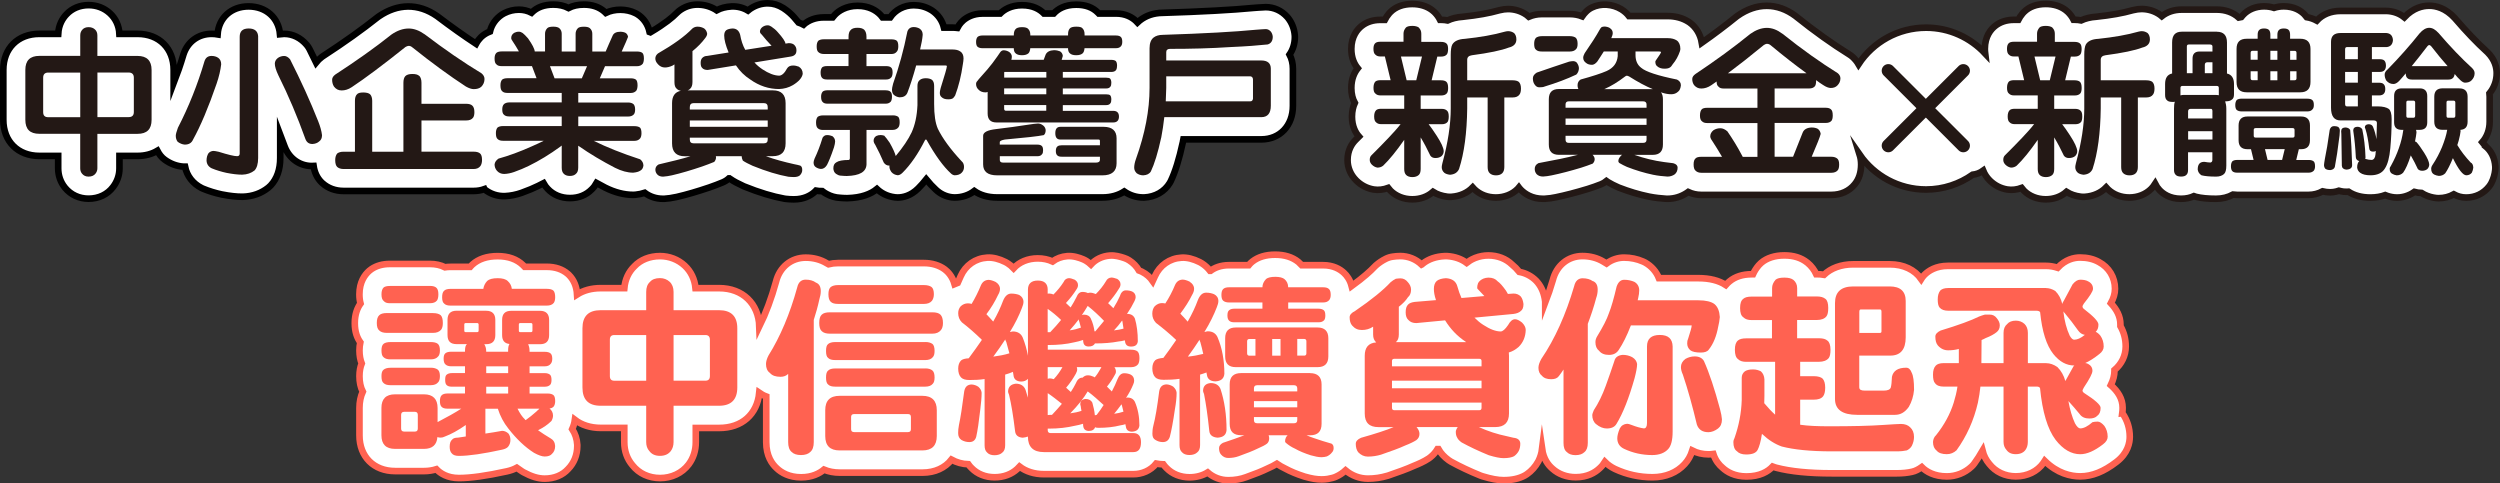
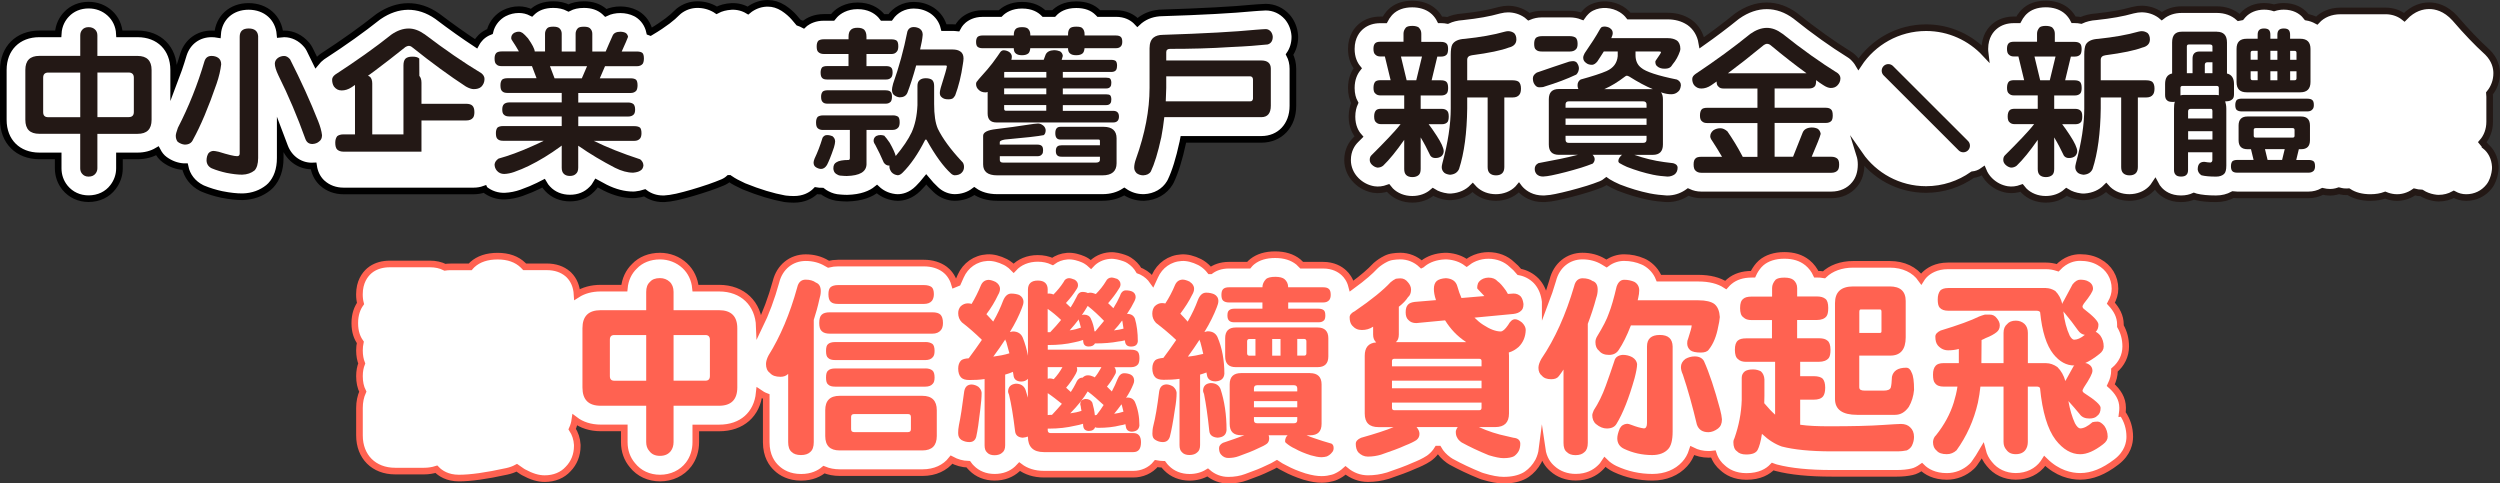
<svg xmlns="http://www.w3.org/2000/svg" id="Layer_2" data-name="Layer 2" viewBox="0 0 566.35 109.51">
  <rect x="0" y="0" width="566.35" height="109.51" fill="#333333" stroke="none" />
  <defs>
    <style>
      .cls-1, .cls-2, .cls-3 {
        fill: #fff;
        stroke-miterlimit: 10;
        stroke-width: 1.5px;
      }

      .cls-1, .cls-4 {
        stroke: #231815;
      }

      .cls-2 {
        stroke: #000;
      }

      .cls-5 {
        fill: #231815;
      }

      .cls-5, .cls-6 {
        stroke-width: 0px;
      }

      .cls-6 {
        fill: #ff6251;
      }

      .cls-4 {
        fill: none;
        stroke-linecap: round;
        stroke-linejoin: round;
        stroke-width: 3px;
      }

      .cls-3 {
        stroke: #ff6251;
      }
    </style>
  </defs>
  <g id="_設計1" data-name="設計1">
    <g>
      <path class="cls-3" d="m480.78,93.61c.05-.38.08-.78.08-1.21,0-2.13-1.1-3.75-2.68-5.15.55-1.15.83-2.19.83-3.26,0-.05,0-.1,0-.15,1.65-1.41,2.55-3.29,2.55-5.35,0-1.67-.4-3.21-1.2-4.61,0-.12,0-.24,0-.37,0-1.9-.88-3.44-2.16-4.82.61-1.12.93-2.15.93-3.28,0-2.59-1.36-4.84-3.66-6.06-1.19-.67-2.62-1.01-4.25-1.01-1.35,0-3.28.42-5.08,2.32-.87-.28-1.76-.43-2.66-.43h-22.18c-2.73,0-4.41,1.11-5.34,2.04-.17.17-.32.34-.46.53-.1.13-.17.28-.26.42-1.48-2.1-3.99-3.34-7.13-3.34h-8.27c-2.76,0-5.04.86-6.63,2.37-.51-.09-1.04-.13-1.6-.13h-.15c-.45-.98-1.11-1.86-1.98-2.58-.03-.02-.05-.04-.08-.06-1.37-1.09-3.06-1.62-5.19-1.62s-3.96.58-5.27,1.72c-.18.16-.35.33-.51.51-.59.69-1.01,1.38-1.31,2.04h-.3c-2.03,0-3.71.54-5,1.6-.29.23-.58.51-.87.84-1.58-1.03-3.66-1.55-6.19-1.55h-8.95c-.59-1.48-1.67-2.72-3.12-3.54-.15-.08-.29-.16-.45-.22-1.39-.61-2.81-.9-4.34-.9-1.26,0-2.69.39-3.94,1.33-.24-.16-.49-.3-.75-.43-1.36-.82-2.98-1.25-4.72-1.25-3.26,0-5.89,2.14-6.72,5.47-.52,1.78-1.1,3.46-1.71,5.07,0-.1,0-.2-.02-.31-.21-1.7-.76-3.08-1.68-4.22-.11-.14-.24-.28-.36-.41-1.07-1.07-2.37-1.75-3.81-2.01-.56-.68-1.09-1.21-1.64-1.65-1.39-1.35-3.28-2.08-5.39-2.08-.97,0-1.95.18-2.9.54-.07.03-.14.06-.22.09-.71.3-1.29.66-1.79,1.05-1.2-.89-2.7-1.42-4.42-1.53-.18-.01-.37-.01-.55,0-1.99.09-3.66.67-4.95,1.7-.08.06-.15.12-.22.19-.02.01-.03.03-.05.04-1.32-1.25-3.03-1.94-4.83-1.94-.66,0-1.25.07-1.68.13-.56.07-1.11.24-1.61.49-.82.41-1.57.91-2.24,1.5-.13.12-.26.24-.38.37-.81.87-2.34,2.28-5.12,4.31-.37-1.43-1.09-2.4-1.77-3.02-.88-.81-2.37-1.71-4.7-1.71h-4.83c-.22-.24-.46-.47-.72-.69-.03-.02-.05-.04-.08-.07-1.35-1.08-3.11-1.62-5.23-1.62s-3.83.52-5.14,1.54c-.21.16-.41.35-.59.54-.09.1-.18.2-.26.3h-4.48c-1.92,0-3.27.61-4.18,1.28-.03,0-.06,0-.09,0-.5-.65-1.13-1.23-1.88-1.71-.15-.1-.31-.19-.47-.27-1.45-.72-2.83-1.08-4.14-1-2.66.15-4.91,1.72-6.01,4.2-.02.04-.04.08-.05.12-.14.33-.29.65-.44.97-.6-.86-1.41-1.58-2.42-2.09-.07-.03-.13-.06-.2-.1-.16-.07-.33-.14-.5-.2-.52-.91-1.28-1.7-2.24-2.31-.34-.22-.71-.39-1.1-.52-.91-.3-2.05-.65-3.29-.55-1.68.13-3.16.84-4.25,2.02-.3-.28-.64-.54-1-.77-.24-.15-.5-.29-.76-.4-.83-.35-2.18-.83-3.63-.72-1.24.1-2.37.52-3.3,1.21-.98-.45-2.11-.7-3.35-.7-2.27,0-4.18.83-5.47,2.23-.4-.42-.86-.8-1.38-1.13-.15-.1-.31-.19-.47-.27-1.44-.72-2.84-1.08-4.14-1-2.66.15-4.91,1.72-6.01,4.2-.02.04-.04.08-.05.12-.19.46-.39.91-.6,1.36-.25.08-.5.18-.74.29-.51-1.76-1.52-2.79-2.2-3.3-1.26-.94-2.89-1.44-4.72-1.44h-19.45c-.77,0-1.5.09-2.18.26-.14-.08-.29-.16-.44-.24-1.36-.82-2.98-1.25-4.72-1.25-3.29,0-5.92,2.14-6.74,5.47-1.03,3.74-2.3,7.13-3.77,10.14-.18-5.22-3.79-8.7-9.12-8.7h-5.34c-.19-2.01-1.04-3.8-2.45-5.1-1.51-1.4-3.5-2.16-5.59-2.16-2.34,0-4.39.82-5.8,2.31-1.31,1.26-2.11,2.98-2.29,4.95h-5.34c-2.1,0-3.91.51-5.36,1.44-.11-1.82-.73-3.31-1.84-4.42-.09-.09-.18-.17-.27-.25-1.24-1.06-2.84-1.6-4.75-1.6h-5.01c-.12-.13-.25-.26-.38-.38-1.4-1.35-3.33-2.04-5.74-2.04s-4.32.64-5.72,1.9c-.12.1-.23.21-.33.33-.06.06-.12.13-.18.2h-4.47c-.44,0-.86.03-1.24.09-1-.5-2.13-.75-3.38-.75h-9.11c-1.6,0-3,.39-4.14,1.15-.18.12-.35.25-.51.39-1.02.89-2.24,2.54-2.24,5.35,0,.78.09,1.46.25,2.07-.71.99-1.3,2.43-1.3,4.44s.55,3.36,1.25,4.35c-.12.55-.19,1.17-.19,1.86,0,1.17.2,2.14.51,2.93-.31.78-.51,1.73-.51,2.87,0,1.35.25,2.53.75,3.52-.49,1.08-.75,2.32-.75,3.7v6.21c0,4.83,3.25,8.08,8.08,8.08h6.56c.99,0,1.93-.15,2.78-.42.89.92,2.49,2,5.1,2s6.13-.48,10.86-1.52c.83-.18,1.59-.45,2.25-.81.41.3.83.59,1.25.85.09.06.18.11.27.16,1.81.99,3.34,1.45,4.81,1.45,2.17,0,4.03-.77,5.31-2.18,1.33-1.35,2.07-3.18,2.07-5.2,0-.09,0-.18,0-.28-.07-1.33-.48-2.54-1.15-3.57.31-.68.51-1.38.61-2.09,1.53,1.17,3.53,1.83,5.89,1.83h5.3v3.23c0,2,.64,3.8,1.85,5.22,1.5,1.88,3.72,2.91,6.27,2.91s4.96-1.1,6.47-3.1c1.06-1.41,1.61-3.15,1.61-5.02v-3.23h5.3c5.15,0,8.6-3.09,9.08-7.97.45.31.97.61,1.58.84v10.36c0,3.09,1.28,4.92,2.42,5.94,1.02.95,2.76,2.01,5.49,2.01,2.46,0,4.13-.87,5.17-1.74,1.06.44,2.26.68,3.58.68h18.75c2.82,0,5.11-1.09,6.56-2.94,1.18.64,2.45,1,3.8,1.04.24.34.5.63.75.87,1.31,1.34,3.14,2.08,5.21,2.08s3.81-.67,5.13-1.88c.17-.15.36-.33.54-.53,1.44,1.1,3.32,1.71,5.5,1.71h20.29c1.89,0,3.85-.78,5.16-2.4.5.09,1,.16,1.52.16h.07c.24.34.5.62.75.87,1.31,1.34,3.14,2.08,5.21,2.08,1.52,0,2.93-.38,4.1-1.1,1.29,1.13,2.94,1.76,4.66,1.76,1.48,0,2.87-.24,4.06-.69,2.14-.76,3.62-1.36,4.78-1.93.89-.39,1.59-.74,2.18-1.1.6.41,1.22.76,1.87,1.07,1.21.66,2.62,1.25,4.29,1.79.05.02.11.03.16.05,1.53.44,2.71.63,3.84.63.98,0,1.8-.17,2.4-.33.29-.07.58-.17.85-.3.8-.36,1.52-.85,2.15-1.42,1.45,1.21,3.21,1.87,5.07,1.87,1.5,0,2.99-.22,4.43-.65.07-.02.13-.04.2-.06,2.23-.77,4.21-1.47,5.78-2.19.98-.39,2.31-.97,3.37-1.68.12-.08.24-.17.35-.26.67-.54,1.21-1.16,1.63-1.85h.21c.53.94,1.3,1.77,2.34,2.52.17.12.35.24.53.34,2.03,1.12,4.22,2.15,6.68,3.15.14.06.29.11.44.15,1.97.6,3.49.88,4.79.88,1.89,0,3.49-.35,4.77-1.05.16-.09.32-.19.47-.29,1.07-.75,1.94-1.72,2.58-2.89.03-.05.06-.11.09-.17.4-.81.67-1.71.79-2.66.32,2.23,1.36,3.62,2.35,4.46,1.38,1.25,3.23,1.93,5.27,1.93,2.65,0,4.37-1.05,5.39-2,.48-.43.89-.92,1.23-1.46.63.63,1.39,1.17,2.26,1.59,2.67,1.25,5.53,1.88,8.5,1.88s5.54-1.06,7.29-2.98c.78-.84,1.36-1.86,1.74-3.06,1.09.55,2.34.85,3.68.85.36,0,.72-.03,1.08-.08.49,1.51,1.34,2.5,2.08,3.11,1.05.98,2.77,1.98,5.42,1.98,3.04,0,4.87-1.1,5.96-2.25.14.05.28.11.42.16.13.05.26.09.4.12,3.2.84,7.43,1.26,12.58,1.26h14.7c1.29,0,2.46-.12,3.46-.35.39-.09.76-.22,1.11-.4.39-.19.75-.42,1.09-.66,1.06,1.05,2.84,2.11,5.68,2.11,2.07,0,4.06-.79,5.6-2.22.24-.22.46-.47.65-.74.66-.92,1.27-1.86,1.84-2.84.28,1.1.79,2.1,1.53,2.97,1.4,1.79,3.57,2.82,6,2.82,2.59,0,4.88-1.12,6.24-3.02.11-.16.22-.32.32-.48,2.9,2.85,5.9,3.5,8.05,3.5,2.66,0,5.34-1.08,8.15-3.24,2.66-1.99,3.06-4.44,3.06-5.72,0-1.94-.55-3.73-1.63-5.3-.01-.02-.02-.04-.04-.05Z" />
      <path class="cls-2" d="m109.74,42.87c1.32,1.07,2.97,1.64,4.74,1.55,1.21-.06,2.43-.3,3.68-.74,1.57-.57,2.79-1.08,3.77-1.57.4-.19.8-.39,1.2-.6.29.52.62.94.94,1.27,1.25,1.35,3.04,2.09,5.05,2.09s3.69-.7,4.93-1.97c.44-.42.8-.91,1.1-1.44.63.35,1.28.69,1.94,1.04,2.17,1.09,4.31,1.64,6.34,1.64.17,0,.33,0,.5-.02.78-.08,1.49-.23,2.13-.44,1.15.87,2.58,1.35,4.14,1.35.1,0,.2,0,.29,0,.82-.05,1.69-.17,2.74-.4.03,0,.07-.01.1-.02,2.17-.5,4.57-1.2,7.35-2.14,1.12-.39,2.08-.75,3.03-1.15.53-.22,1.01-.53,1.43-.91h.12s.06.04.09.07c.84.6,1.82,1.1,3.03,1.66.07.03.15.07.22.1,3.36,1.36,6.43,2.29,9.11,2.77.12.02.25.04.38.05.48.05,1.05.1,1.75.1,2.28,0,3.75-.86,4.59-1.58.1-.08.19-.17.28-.26.05-.04.08-.09.13-.14.47.08.95.14,1.43.12.32.25.67.47,1.03.66.89.5,1.93.8,2.98.85.46.04.97.08,1.54.08.04,0,.08,0,.13,0,3.21-.08,5.33-.94,6.71-2.07.87.82,2.19,1.65,4.08,1.88.21.03.41.04.62.04,1.18,0,2.95-.36,4.65-2.06.62-.62,1.23-1.3,1.82-2.04.73.89,1.45,1.66,2.17,2.32.99.95,2.27,1.56,3.62,1.73.21.03.41.04.62.04,1.71,0,3.26-.52,4.48-1.46,1.28.9,2.99,1.46,5.17,1.46h23.87c1.93,0,3.6-.49,4.93-1.35,1.27.88,2.74,1.35,4.29,1.35.08,0,.15,0,.23,0,2.49-.11,4.61-1.32,5.8-3.31.08-.13.15-.27.22-.41,1-2.09,1.89-4.95,2.71-8.72,0-.03.01-.07.02-.1.04-.2.08-.41.12-.62h17.66c4.21,0,7.15-3.12,7.15-7.59v-8.4c0-1.19-.27-2.28-.76-3.22.77-1.12,1.2-2.49,1.2-3.99,0-.14,0-.28-.02-.42-.12-1.42-.63-2.74-1.48-3.84-.07-.1-.15-.19-.23-.28-1.28-1.43-3.01-2.21-4.86-2.21-.38,0-.94.03-1.67.09l-.93.07s-.09,0-.13.01c-4.81.46-11.94.85-20.63,1.12-2,.02-3.74.59-5.21,1.75-.16.13-.32.27-.49.43-.13-.14-.26-.27-.39-.39-.85-.78-2.28-1.64-4.49-1.64h-3.89c-.06-.06-.12-.12-.18-.19-1.17-1.2-2.82-1.81-4.92-1.81-2.62,0-4.19,1-5.11,2h-2.21l-.05-.05c-.89-.9-2.41-1.83-4.91-1.83s-4.09,1.01-4.96,1.89h-3.99c-2.13,0-3.55.84-4.37,1.54-.2.17-.38.35-.54.54-.26.3-.54.69-.79,1.17-.35-.04-.7-.07-1.07-.07h-1.97c-.38-1.58-1.32-2.94-2.69-3.86-.07-.04-.14-.09-.21-.13-1.2-.72-2.52-1.08-3.94-1.08-2.21,0-4.17,1.05-5.35,2.77h-1.71c-.13-.17-.25-.33-.38-.47-.06-.07-.13-.15-.2-.21-.89-.89-2.49-1.95-5.09-1.95s-4.33,1.16-5.17,2.06c-.16.17-.33.35-.49.56h-2c-2.02,0-3.41.73-4.22,1.33-.13.1-.23.22-.35.33-.34-.18-.7-.35-1.13-.49-.29-.36-.61-.74-.97-1.14-.65-.75-1.45-1.46-2.39-2.08-.04-.03-.08-.05-.12-.08-1.14-.71-2.28-1.06-3.5-1.06-1.4,0-2.71.41-3.92,1.21-.06.04-.11.08-.17.12-.14.1-.27.2-.4.31-1.08-.65-2.38-1-3.75-.93-1.26.07-2.38.36-3.33.87-.1-.07-.21-.14-.31-.2-1.24-.72-2.6-1.09-4.04-1.09-1.53,0-2.99.5-4.22,1.46-.19.15-.37.31-.54.49-.85.89-2.57,2.34-5.89,4.31-.07-.03-.13-.08-.21-.1-.37-1.69-1.35-3.1-2.77-3.99-.13-.08-.27-.16-.42-.23-2.06-1.03-4.77-1.01-6.72-.06-.09-.09-.18-.18-.28-.26-.03-.03-.06-.05-.09-.08-1.19-1.02-2.73-1.54-4.59-1.54-1.34,0-2.51.26-3.49.77-.99-.51-2.14-.77-3.43-.77-2.06,0-3.71.6-4.9,1.8-.01.01-.03.03-.04.04-.93-.47-1.87-.69-2.86-.69-1.17,0-2.25.26-3.31.79-.18.09-.36.2-.54.31-1.4.94-2.35,2.29-2.72,3.85-.78.3-1.37.7-1.8,1.07-.1.08-.19.17-.28.26-.36.36-.74.84-1.07,1.45-2.72-1.79-5.61-3.84-8.66-6.15-.05-.04-.11-.08-.16-.12-4.29-2.99-8.96-2.85-13.2.05-.1.07-.19.14-.29.21-3.5,2.78-7.53,5.66-12.34,8.79-.09.06-.18.12-.27.19-.54.4-.96.83-1.31,1.26-.48-1-.97-1.99-1.48-3-.18-.35-.39-.67-.64-.97-1.37-1.62-3.18-2.51-5.11-2.51-.32,0-.64.02-.95.06-.32-3.72-3.19-6.28-7.12-6.28s-6.76,2.58-7.02,6.33c-.45-.08-.91-.11-1.38-.11-2.96,0-5.39,1.76-6.33,4.6-.02.05-.03.11-.05.16-.64,2.18-1.39,4.31-2.19,6.4v-2.98c0-4.89-3.29-8.18-8.18-8.18h-4.11c-.09-1.85-.87-3.51-2.2-4.71-1.31-1.18-2.97-1.8-4.79-1.8-1.98,0-3.75.74-5,2.08-.83.87-1.77,2.31-1.88,4.43h-4.26C4.04,7.67.75,10.96.75,15.85v11.29c0,4.89,3.29,8.18,8.18,8.18h4.25v2.81c0,1.61.52,3.12,1.5,4.34.02.03.04.05.06.08,1.32,1.59,3.21,2.46,5.32,2.46,2.3,0,4.28-.96,5.54-2.63.95-1.23,1.46-2.7,1.46-4.25v-2.81h4.1c1.72,0,3.24-.42,4.49-1.16.2.38.43.75.7,1.09.29.36.62.68,1,.95,1.3.93,2.71,1.45,4.17,1.55.13,0,.27.01.4.01.43,2.11,1.76,3.83,3.76,4.84.11.05.22.1.33.15,1.31.54,2.69.97,4.21,1.3.04,0,.08.02.12.02,1.73.34,3.2.5,4.51.5.05,0,.11,0,.16,0,2.22-.07,4.16-.76,5.78-2.06.19-.15.36-.31.53-.49,1.43-1.53,2.16-3.63,2.16-6.23v-5.31c.35.91.69,1.83,1.02,2.76,1.06,2.78,3.6,4.52,6.54,4.36.22,1.49.82,2.74,1.8,3.72.07.07.14.14.22.2,1.28,1.14,2.93,1.74,4.76,1.74h29.49c.85,0,1.67-.14,2.42-.41Z" />
      <path class="cls-1" d="m562.98,33c-.23-.25-.45-.51-.65-.77,1.06-1.2,1.68-2.81,1.68-4.66v-5.66c0-.26-.01-.51-.04-.76,1.07-1.31,1.63-2.87,1.63-4.57,0-1.21-.36-3.02-2.06-4.72-.06-.06-.12-.11-.18-.17-2.19-1.99-4.6-4.5-7.15-7.47-.03-.03-.05-.06-.08-.09-2.12-2.34-4.33-2.83-5.82-2.83s-3.6.47-5.64,2.62c-.99-.8-2.24-1.3-3.64-1.42-.14-.01-.28-.02-.42-.02h-10.4c-2.23,0-4.1.81-5.37,2.19-.68-.37-1.44-.64-2.26-.78-.19-.25-.38-.47-.57-.66-.82-.82-2.29-1.79-4.64-1.79-.79,0-1.54.12-2.22.34-.64-.21-1.39-.34-2.25-.34-1.94,0-3.63.71-4.8,1.99-.12.13-.24.27-.36.42-.2.03-.39.06-.59.11-1.26-1.13-2.97-1.78-4.95-1.78h-7.96c-1.77,0-3.31.54-4.51,1.49-.13-.11-.25-.23-.39-.32-1.23-.86-2.68-1.31-4.2-1.31-.58,0-1.22.09-1.92.26-.05.01-.11.03-.16.04-2.17.62-4.83,1.1-8.14,1.45-1.4.09-2.54.4-3.46.83-.45-.09-.95-.14-1.49-.14h-.21c-.32-.64-.75-1.23-1.28-1.75-.17-.17-.35-.32-.54-.46-1.2-.9-2.74-1.37-4.48-1.37-2.08,0-3.76.62-4.97,1.83-.11.11-.21.22-.31.34-.4.48-.71.95-.95,1.42h-.99c-1.69,0-3.12.47-4.27,1.39-.92.73-2.32,2.32-2.32,5.2,0,.37.03.7.07,1.03-3.34-3.58-8.09-5.84-13.38-5.84-6.4,0-12.03,3.29-15.31,8.27-.35-.6-.81-1.16-1.36-1.66-.22-.2-.46-.38-.71-.53-3.88-2.41-7.94-5.31-12.06-8.61-.04-.03-.08-.06-.12-.1-4.14-3.1-8.89-3.07-13.17-.05-.09.06-.18.13-.27.2-2.42,1.96-5.03,3.93-7.81,5.89-.32-1.9-1.29-3.53-2.78-4.6-.06-.05-.13-.09-.2-.13-1.35-.87-2.96-1.31-4.78-1.31h-8.74c-.44-.57-.99-1.07-1.64-1.48-.04-.02-.07-.05-.11-.07-1.96-1.18-4.58-1.42-6.69-.37-.49.24-.93.56-1.31.95-.32.32-.61.67-.86,1.03-.85-.33-1.79-.51-2.78-.51h-6.36c-1.06,0-2.04.22-2.94.6-.17-.15-.33-.3-.52-.43-1.23-.86-2.68-1.31-4.2-1.31-.58,0-1.22.09-1.92.26-.05.01-.11.03-.16.04-2.17.62-4.83,1.1-8.14,1.45-1.4.09-2.54.4-3.46.83-.45-.09-.95-.14-1.49-.14h-.21c-.32-.64-.75-1.23-1.28-1.75-.17-.17-.35-.32-.54-.46-1.2-.9-2.74-1.37-4.48-1.37-2.08,0-3.76.62-4.97,1.83-.11.11-.21.22-.31.34-.4.48-.71.95-.95,1.42h-.99c-1.69,0-3.12.47-4.27,1.39-.92.73-2.32,2.32-2.32,5.2,0,2.07.71,3.48,1.45,4.38-.74.93-1.45,2.36-1.45,4.47,0,1.41.32,2.51.79,3.37-.37.82-.64,1.84-.64,3.1,0,2.19.79,3.64,1.58,4.53-.25.25-.49.49-.74.74-.84.84-1.84,2.31-1.84,4.58,0,1.72.69,3.35,1.95,4.61,1.1,1.1,2.47,1.81,3.97,2.06,1.11.18,2.24.02,3.26-.35.18.24.37.44.54.62,1.25,1.25,3.01,1.95,4.94,1.95,1.82,0,3.45-.59,4.7-1.69.92.58,1.98.94,3.22,1.1.33.04.66.05.99.02,1.91-.14,3.56-.88,4.77-2.11.14.16.28.3.42.43,1.25,1.19,2.96,1.84,4.84,1.84s3.69-.69,4.94-1.95c.09-.09.19-.2.28-.31.03.04.05.08.08.12.12.14.24.28.37.41.92.92,2.54,2.02,5.02,2.02.1,0,.21,0,.31,0,.96-.06,1.87-.18,2.61-.35,2.09-.43,4.5-1.05,7.22-1.88.97-.31,2.01-.66,3-1.06.44-.18.85-.42,1.22-.72.11.08.23.16.34.23.7.42,1.48.82,2.31,1.18.06.03.13.05.19.08,2.29.89,4.49,1.55,6.75,2.02,1.48.3,2.85.42,3.88.49.12,0,.24.01.36.01,1.56,0,3.07-.46,4.37-1.32.08-.05.15-.11.23-.16.03-.02.05-.04.08-.06.9.42,1.89.66,2.95.66h29.49c2.17,0,4.07-.87,5.29-2.4.96-1.16,1.45-2.67,1.45-4.49,0-.85-.13-1.57-.33-2.21,3.31,4.76,8.81,7.88,15.04,7.88,3.93,0,7.56-1.25,10.55-3.35.84-.09,1.67-.4,2.39-.92.33.81.82,1.56,1.47,2.21,1.1,1.1,2.47,1.81,3.97,2.06,1.11.18,2.24.02,3.26-.35.18.24.37.44.54.62,1.25,1.25,3.01,1.95,4.94,1.95,1.82,0,3.45-.59,4.7-1.69.92.58,1.98.94,3.22,1.1.33.04.66.05.99.02,1.91-.14,3.56-.88,4.77-2.11.14.16.28.3.42.43,1.25,1.19,2.96,1.84,4.84,1.84s3.69-.69,4.94-1.95c.3-.3.61-.68.9-1.13.26.51.59.98.98,1.39.75.81,2.29,1.98,4.87,1.98,1.19,0,2.16-.24,2.93-.59.16.06.32.11.48.15,1.2.3,2.68.44,4.54.44,1.42,0,2.72-.33,3.83-.94.3.04.61.06.95.06h16.17c1.14,0,2.23-.29,3.19-.8.55.13,1.12.21,1.73.21.24,0,.47-.02.71-.05.44-.06.85-.16,1.25-.3.34.09.68.16,1.05.21.26.03.53.04.79.03.11,0,.21-.01.32-.02,1.34.88,3.02,1.32,4.99,1.32,1.3,0,2.41-.21,3.34-.55.66.27,1.35.45,2.08.52,1.62.16,3.23-.32,4.53-1.24.51.14,1.05.21,1.61.23.2.13.41.25.63.36.85.43,1.81.7,2.78.8.16.02.33.02.5.02,1.21,0,2.38-.3,3.41-.87.82.45,1.75.73,2.81.73,2.06,0,3.89-.88,5.16-2.47.22-.27.41-.57.57-.88.45-.9.74-1.89.84-2.89.03-.27.03-.54.02-.81-.12-1.95-.96-3.6-2.31-4.66Z" />
    </g>
    <g>
-       <path class="cls-6" d="m98.12,70.93c.79,0,1.36.18,1.72.48.31.31.48.88.48,1.76,0,.7-.13,1.19-.4,1.54-.44.48-1.01.7-1.8.7h-10.52c-.75,0-1.32-.18-1.67-.53-.4-.31-.57-.88-.57-1.72s.18-1.41.57-1.76c.31-.31.88-.48,1.67-.48h10.52Zm-.7-6.16c.62,0,1.06.13,1.36.35.35.26.53.75.53,1.54,0,.7-.13,1.14-.31,1.41-.35.44-.88.62-1.58.62h-9.11c-.62,0-1.06-.13-1.36-.48-.35-.26-.53-.75-.53-1.54,0-.75.18-1.28.53-1.58.26-.18.7-.31,1.36-.31h9.11Zm12.72,5.63c1.36,0,2.07.7,2.07,2.07v3.43c0,1.41-.7,2.07-2.07,2.07h-.44c.26.4.44.92.44,1.54v.18h4.97v-.31c0-.66.09-1.14.31-1.45-1.14-.13-1.67-.79-1.67-2.02v-3.43c0-1.36.66-2.07,2.07-2.07h6.51c1.36,0,2.07.7,2.07,2.07v3.43c0,1.41-.7,2.07-2.07,2.07h-2.68c.18.4.31.88.31,1.41v.31h3.43c.62,0,1.06.13,1.32.35.26.22.4.62.4,1.23,0,.53-.13.88-.35,1.14-.31.4-.75.57-1.36.57h-3.43v1.54h3.43c.53,0,.92.13,1.19.35.22.18.35.57.35,1.19,0,.48-.09.84-.26,1.06-.31.35-.75.48-1.28.48h-3.43v1.54h4.09c.62,0,1.06.13,1.36.4.22.22.35.66.35,1.32,0,.53-.13.92-.31,1.19-.22.26-.53.44-.97.48.53.44.79.97.79,1.63,0,.4-.13.79-.35,1.19-.79.79-1.8,1.5-3.04,2.11.88.62,1.8,1.23,2.86,1.85.62.35.97.92,1.01,1.72,0,.79-.26,1.36-.7,1.76-.31.4-.88.62-1.67.62-.62,0-1.45-.31-2.42-.84-2.02-1.28-3.96-3.12-5.81-5.5-1.06-1.32-1.85-2.82-2.38-4.49h-2.82v5.63c1.32-.18,2.55-.4,3.78-.62.53,0,1.01.22,1.45.62.26.35.44.84.44,1.45s-.18,1.1-.53,1.54c-.26.31-.75.53-1.36.66-4.22.92-7.48,1.41-9.81,1.41-.79,0-1.32-.22-1.58-.57-.31-.31-.48-.79-.48-1.5,0-.79.18-1.32.57-1.63.18-.26.62-.44,1.32-.44.62-.09,1.19-.18,1.76-.26v-2.6c-1.76,1.23-3.3,2.07-4.71,2.6-.35.18-.66.26-.97.26s-.57-.04-.75-.13c-.13,1.76-1.14,2.68-3.04,2.68h-6.56c-2.07,0-3.08-1.06-3.08-3.08v-6.2c0-2.02,1.01-3.08,3.08-3.08h6.56c2.02,0,3.08,1.06,3.08,3.08v3.21c2.2-1.14,4-2.16,5.37-3.04h-3.12c-.62,0-1.06-.13-1.32-.4-.26-.22-.4-.66-.4-1.32,0-.62.13-1.06.4-1.32.26-.26.7-.4,1.32-.4h3.96v-1.54h-2.95c-.53,0-.92-.09-1.19-.35-.26-.22-.35-.62-.35-1.19,0-.62.09-1.01.35-1.19.26-.22.66-.35,1.19-.35h2.95v-1.54h-3.12c-.57,0-1.01-.13-1.32-.44-.26-.22-.4-.66-.4-1.28s.13-1.01.4-1.23c.26-.22.7-.35,1.32-.35h3.12v-.18c0-.79.13-1.28.44-1.54h-2.33c-1.41,0-2.07-.66-2.07-2.07v-3.43c0-1.36.66-2.07,2.07-2.07h6.69Zm-12.54,7.09c.7,0,1.23.13,1.58.4.31.26.48.75.48,1.5,0,.62-.13,1.1-.4,1.36-.35.44-.92.66-1.67.66h-9.11c-.7,0-1.23-.13-1.58-.48-.35-.26-.48-.79-.48-1.54,0-.7.13-1.23.48-1.5.31-.26.84-.4,1.58-.4h9.11Zm0,5.81c.7,0,1.23.18,1.58.44.31.26.48.75.48,1.45,0,.66-.13,1.14-.4,1.41-.35.44-.92.66-1.67.66h-9.11c-.7,0-1.23-.13-1.58-.48-.35-.26-.48-.79-.48-1.58,0-.7.13-1.19.48-1.45.31-.26.84-.44,1.58-.44h9.11Zm-2.95,13.77v-3.08c0-.44-.22-.7-.66-.7h-2.42c-.48,0-.7.26-.7.7v3.08c0,.48.22.7.7.7h2.42c.44,0,.66-.22.66-.7Zm20.38-33.4c.53.48.84,1.06.92,1.76h7.92c.7,0,1.19.13,1.5.4.26.26.4.79.4,1.5,0,.62-.13,1.01-.31,1.28-.35.44-.88.62-1.58.62h-21.83c-.62,0-1.1-.13-1.41-.44-.35-.26-.48-.75-.48-1.45s.13-1.23.48-1.5c.26-.26.75-.4,1.41-.4h7.44c.09-.62.35-1.23.88-1.8.44-.4,1.23-.62,2.38-.62,1.06,0,1.85.22,2.29.66Zm-6.6,11.22v-1.36c0-.22-.13-.35-.35-.35h-2.55c-.26,0-.35.13-.35.35v1.36c0,.26.09.35.35.35h2.55c.22,0,.35-.09.35-.35Zm6.69,8.1h-4.97v1.54h4.97v-1.54Zm0,4.62h-4.97v1.54h4.97v-1.54Zm3.78,7.39c.09.09.13.18.18.18.79-.57,1.63-1.23,2.42-1.94.18-.18.35-.35.53-.48.04-.09.09-.13.18-.18h-4.97c.53,1.06,1.06,1.85,1.67,2.42Zm1.72-20.11v-1.36c0-.22-.13-.35-.35-.35h-2.38c-.26,0-.35.13-.35.35v1.36c0,.26.09.35.35.35h2.38c.22,0,.35-.09.35-.35Z" />
      <path class="cls-6" d="m146.39,70.27v-4.14c0-.97.26-1.76.88-2.29.44-.53,1.19-.84,2.24-.84.88,0,1.63.31,2.2.84.57.53.88,1.32.88,2.29v4.14h10.3c2.73,0,4.14,1.36,4.14,4.09v13.42c0,2.77-1.41,4.14-4.14,4.14h-10.3v8.23c0,.79-.22,1.5-.62,2.02-.53.7-1.32,1.1-2.46,1.1s-1.89-.4-2.42-1.1c-.48-.53-.7-1.23-.7-2.02v-8.23h-10.3c-2.77,0-4.14-1.36-4.14-4.14v-13.42c0-2.73,1.36-4.09,4.14-4.09h10.3Zm0,5.63h-7.22c-.7,0-1.01.35-1.01,1.06v8.23c0,.7.31,1.06,1.01,1.06h7.22v-10.34Zm14.43,9.29v-8.23c0-.7-.35-1.06-1.01-1.06h-7.22v10.34h7.22c.66,0,1.01-.35,1.01-1.06Z" />
      <path class="cls-6" d="m184.84,64.02c.7.26,1.1.88,1.1,1.94,0,.62-.13,1.23-.31,1.8-.35,1.63-.79,3.21-1.28,4.71v27.68c0,1.06-.26,1.8-.79,2.24-.44.44-1.14.7-2.11.7s-1.67-.26-2.11-.7c-.53-.44-.79-1.19-.79-2.24v-15.45c-.44.44-1.01.66-1.72.66-1.1,0-1.89-.26-2.42-.88-.62-.44-.88-1.14-.88-2.02,0-.53.18-1.19.57-1.94,2.64-4.22,4.84-9.37,6.51-15.45.26-1.14.92-1.72,1.89-1.72s1.72.22,2.33.66Zm26.36,6.73c.88,0,1.5.18,1.85.53s.57.97.57,1.89c0,.75-.18,1.28-.48,1.63-.44.53-1.06.79-1.94.79h-23.19c-.84,0-1.45-.18-1.85-.57-.4-.35-.57-.97-.57-1.85,0-.92.18-1.54.57-1.89.35-.35.97-.53,1.85-.53h23.19Zm-2.24,18.92c2.16,0,3.26,1.1,3.26,3.26v5.85c0,2.16-1.1,3.26-3.26,3.26h-18.75c-2.2,0-3.26-1.1-3.26-3.26v-5.85c0-2.16,1.06-3.26,3.26-3.26h18.75Zm.7-12.19c.7,0,1.23.18,1.58.44.31.26.48.79.48,1.58,0,.66-.13,1.14-.4,1.41-.35.44-.92.66-1.67.66h-20.46c-.7,0-1.23-.13-1.58-.48-.35-.26-.48-.79-.48-1.58s.13-1.32.48-1.58c.31-.26.84-.44,1.58-.44h20.46Zm0,5.98c.7,0,1.23.18,1.58.48.31.26.48.79.48,1.58,0,.66-.13,1.14-.4,1.41-.35.44-.92.66-1.67.66h-20.46c-.7,0-1.23-.13-1.58-.48-.35-.26-.48-.79-.48-1.58s.13-1.32.48-1.58c.31-.31.84-.48,1.58-.48h20.46Zm-.35-18.88c.79,0,1.36.18,1.72.44.35.26.53.84.53,1.63,0,.66-.18,1.14-.44,1.5-.4.48-1.01.7-1.8.7h-19.45c-.75,0-1.32-.13-1.67-.48-.35-.31-.53-.88-.53-1.72,0-.79.18-1.36.53-1.63.35-.26.88-.44,1.67-.44h19.45Zm-2.95,32.65v-2.77c0-.44-.22-.66-.66-.66h-12.19c-.48,0-.7.22-.7.66v2.77c0,.44.22.66.7.66h12.19c.44,0,.66-.22.66-.66Z" />
      <path class="cls-6" d="m237.34,65.61v.92c.09,0,.22-.04.31-.04.35,0,.66.09,1.01.22.88-.88,1.67-1.85,2.29-2.82.22-.53.62-.84,1.19-.88.35,0,.79.13,1.32.35.48.31.75.7.75,1.23,0,.35-.13.66-.35.97-.66,1.06-1.45,2.07-2.38,3.08.35.35.7.66,1.06,1.01.53-.84.97-1.63,1.32-2.33.31-.79.75-1.19,1.36-1.19.48,0,.88.09,1.23.26.18-.04.35-.09.48-.09.44,0,.88.13,1.32.31.88-.88,1.67-1.85,2.29-2.9.26-.53.66-.79,1.23-.84.35,0,.79.13,1.32.31.48.31.75.7.75,1.23,0,.35-.13.66-.35.97-.66,1.1-1.5,2.2-2.46,3.3.4.35.79.75,1.19,1.14.62-.97,1.1-1.89,1.45-2.68.26-.88.75-1.36,1.36-1.36.57,0,1.06.09,1.45.26.53.26.79.7.79,1.28,0,.26-.09.53-.26.88-.44.92-1.01,1.89-1.72,2.95,0,0,.04-.04.09-.04.84,0,1.41.35,1.72,1.06.44,1.5.66,3.21.66,5.15-.09.79-.57,1.19-1.54,1.19-.84,0-1.28-.4-1.36-1.19,0-.09-.04-.13-.04-.22-.48.13-.97.22-1.45.26-1.58.31-3.34.44-5.19.44h-.13c-.22.44-.7.7-1.41.7-.75,0-1.14-.35-1.23-1.01-.04-.18-.04-.31-.04-.48-.62.22-1.28.4-1.98.53-1.85.44-3.79.62-5.85.62h-.18v1.06h18.88c.62,0,1.1.13,1.41.35.31.26.48.75.48,1.54,0,.7-.13,1.14-.31,1.41-.35.44-.88.66-1.58.66h-3.79c.22.26.35.62.35,1.01,0,.31-.13.57-.31.84-.48.88-1.06,1.76-1.72,2.55.35.35.75.75,1.1,1.1.53-1.01.97-1.94,1.28-2.77.35-.88.84-1.36,1.54-1.36.57,0,1.06.13,1.45.31.53.26.79.75.79,1.41,0,.26-.09.53-.22.84-.4.97-.92,1.98-1.63,3.04.09-.04.18-.09.31-.09.84,0,1.41.35,1.72,1.01.66,1.54,1.01,3.3,1.01,5.32-.09.88-.66,1.36-1.72,1.41-.84-.04-1.28-.44-1.36-1.23-.04-.18-.09-.31-.09-.48-.35.13-.75.22-1.1.26-1.54.4-3.21.57-5.02.57-.35,0-.57-.04-.75-.13-.18.53-.66.84-1.45.84-.75-.04-1.14-.4-1.23-1.06-.04-.18-.04-.4-.04-.57-.62.18-1.19.35-1.8.44-1.85.44-3.79.66-5.9.66h-.31v.35c0,.44.22.66.66.66h18.75c1.14,0,1.72.7,1.72,2.07,0,1.5-.57,2.24-1.72,2.24h-20.29c-2.42,0-3.61-1.19-3.61-3.52-.35.13-.75.22-1.19.26-1.06-.09-1.63-.57-1.72-1.54-.4-3.3-.84-6.03-1.36-8.19-.18-.35-.22-.62-.22-.75.04-1.06.62-1.63,1.76-1.76,1.1,0,1.85.48,2.2,1.41.18.57.35,1.14.53,1.76v-4.27c-.35.4-.88.62-1.54.62-1.06-.04-1.63-.53-1.72-1.41l-.13-.79c-.57.26-1.14.44-1.76.62v16.02c0,.79-.22,1.32-.62,1.63-.4.4-1.01.62-1.8.62-.75,0-1.32-.22-1.67-.62-.4-.35-.57-.88-.57-1.63v-15.01c-1.14.18-2.29.22-3.43.22-.88,0-1.5-.18-1.89-.57-.44-.44-.66-1.14-.66-2.02,0-.79.22-1.41.66-1.85.31-.26.88-.44,1.72-.48,1.1-1.5,2.11-2.86,2.99-4.18-1.54-1.5-3.04-2.82-4.53-3.96-.57-.57-.84-1.28-.84-2.07,0-.62.18-1.14.57-1.58.48-.44,1.01-.66,1.63-.66.31,0,.57.04.84.13.79-1.32,1.5-2.73,2.11-4.22.35-.79.92-1.19,1.72-1.23.44,0,1.01.18,1.63.48.62.4.97.92.97,1.58,0,.48-.18.92-.44,1.36-.7,1.5-1.58,2.95-2.64,4.36.53.53,1.01,1.1,1.54,1.67.97-1.67,1.67-3.21,2.2-4.62.44-1.14,1.06-1.72,1.89-1.72.7,0,1.32.13,1.8.31.62.35.97.88.97,1.58,0,.35-.13.84-.35,1.36-.62,1.67-1.54,3.52-2.73,5.46.22-.04.44-.09.66-.13,1.1,0,1.85.48,2.24,1.36.53,1.32.92,2.68,1.19,4.14v-14.96c0-1.36.75-2.07,2.24-2.07s2.24.7,2.24,2.07Zm-15.71,22c.44.4.7.84.75,1.36,0,1.06-.13,2.33-.31,3.83-.31,2.77-.62,4.84-.92,6.16-.22.79-.75,1.19-1.54,1.19-.7,0-1.28-.18-1.8-.48-.53-.35-.75-.84-.75-1.58,0-.53.04-1.1.18-1.8.35-1.63.75-4.18,1.19-7.61.18-1.06.75-1.58,1.72-1.58.53.04,1.06.22,1.5.53Zm6.34-10.12c-.18-.35-.26-.53-.22-.62-.84,1.32-1.76,2.6-2.73,3.92,1.32-.18,2.55-.4,3.65-.75-.26-.92-.48-1.76-.7-2.55Zm9.95-2.24c.92-.97,1.76-1.89,2.46-2.77-1.01-.97-2.02-1.8-3.04-2.51v5.28h.57Zm-.09,10.47c.31,0,.62.09.88.18.79-.84,1.45-1.76,1.98-2.73h-3.34v2.64c.18-.04.31-.09.48-.09Zm0,8.27h.48c.84-.88,1.58-1.72,2.25-2.51-1.1-.88-2.16-1.72-3.21-2.42v4.97c.18,0,.31-.04.48-.04Zm7.48-8.49c.31-.31.7-.48,1.14-.48s.88.13,1.36.35c.04.04.09.09.18.13.53-.62.97-1.32,1.36-2.02.04-.09.09-.22.18-.31h-5.59c.04.18.09.35.09.48,0,.35-.13.66-.31,1.01-.62,1.1-1.32,2.16-2.2,3.17.35.35.7.66,1.06.97.44-.7.84-1.32,1.1-1.89.35-.88.84-1.36,1.54-1.36h.04l.04-.04Zm-.79-12.59c-.09-.18-.13-.35-.13-.44s0-.13.04-.18c-.66.88-1.36,1.72-2.11,2.55.97-.13,1.8-.35,2.55-.62-.13-.48-.26-.92-.35-1.32Zm3.92,21.08c.62-.79,1.14-1.54,1.58-2.24-1.23-1.14-2.42-2.2-3.61-3.08-.88,1.5-2.2,3.17-3.96,4.97.97-.13,1.8-.31,2.55-.57-.09-.35-.13-.75-.18-1.1-.09-.18-.09-.31-.09-.4,0-.7.4-1.1,1.19-1.19.75,0,1.28.31,1.54.84.26.92.48,1.89.57,2.86.09,0,.22-.04.4-.09Zm-.31-18.92c.75-.88,1.41-1.67,1.98-2.38-1.23-1.28-2.46-2.42-3.7-3.39-.4.7-.84,1.36-1.32,2.07.18-.04.31-.09.48-.09.75,0,1.28.31,1.54.88.44.92.7,1.89.84,2.9h.18Zm6.12-2.33s-.04-.09-.04-.13c-.57.79-1.19,1.54-1.85,2.24.79-.09,1.54-.22,2.16-.4-.09-.62-.18-1.19-.26-1.72Zm-.09,19.1c-.04-.09-.09-.18-.09-.26-.53.75-1.1,1.45-1.67,2.16.75-.09,1.45-.26,2.11-.48-.13-.53-.26-.97-.35-1.41Z" />
      <path class="cls-6" d="m269.54,63.85c.62.4.97.92.97,1.58,0,.48-.18.92-.44,1.36-.7,1.45-1.63,2.86-2.68,4.27.62.62,1.14,1.19,1.67,1.8,1.01-1.76,1.76-3.39,2.29-4.84.44-1.14,1.06-1.72,1.89-1.72.7,0,1.28.13,1.8.35.62.31.97.84.97,1.54,0,.4-.13.88-.35,1.41-.66,1.72-1.58,3.61-2.82,5.63.22-.09.48-.13.75-.18,1.1,0,1.85.48,2.24,1.36,1.01,2.38,1.54,5.15,1.54,8.27-.09,1.1-.79,1.67-2.07,1.72-1.14-.04-1.8-.57-1.89-1.54-.04-.18-.09-.31-.09-.48-.48.18-.97.35-1.45.48v15.97c0,.79-.22,1.32-.62,1.63-.4.4-1.01.62-1.8.62-.75,0-1.32-.22-1.67-.62-.4-.35-.57-.88-.57-1.63v-15.01c-1.19.18-2.38.22-3.61.22-.88,0-1.5-.18-1.89-.57-.44-.44-.66-1.14-.66-2.02,0-.79.22-1.41.66-1.85.31-.26.92-.44,1.85-.53,1.06-1.41,2.02-2.77,2.9-4.05-1.54-1.45-3.08-2.73-4.58-3.87-.57-.62-.84-1.28-.84-2.07,0-.7.18-1.28.57-1.72.48-.44,1.01-.7,1.63-.7.26,0,.48.04.75.09.84-1.28,1.58-2.68,2.2-4.18.35-.79.92-1.19,1.72-1.23.44,0,1.01.18,1.63.48Zm-3.74,23.76c.44.4.7.84.75,1.36,0,1.06-.13,2.33-.4,3.83-.4,2.77-.79,4.84-1.14,6.16-.26.79-.79,1.19-1.58,1.19-.62,0-1.19-.18-1.67-.48-.48-.26-.7-.7-.7-1.41,0-.53.04-1.14.22-1.85.44-1.67.88-4.22,1.32-7.75.18-1.06.75-1.58,1.72-1.58.53.04,1.01.22,1.5.53Zm6.12-10.12c-.09-.18-.18-.35-.18-.53-.79,1.23-1.67,2.51-2.64,3.83,1.28-.13,2.42-.35,3.48-.62-.22-1.01-.44-1.89-.66-2.68Zm4.58,10.65c.88,2.68,1.36,5.76,1.36,9.29-.09,1.1-.75,1.63-2.02,1.72-1.14-.09-1.8-.57-1.89-1.54-.35-3.39-.75-6.16-1.19-8.36-.18-.35-.22-.62-.22-.75.04-1.06.62-1.63,1.72-1.72,1.14,0,1.89.48,2.24,1.36Zm20.29-3.61c1.72,0,2.6.88,2.6,2.55v8.93c0,1.76-.88,2.6-2.6,2.6h-.79c.53.26,1.1.44,1.72.66,1.23.44,2.55.84,3.92,1.23.31.18.48.48.48,1.01,0,.4-.13.75-.4,1.01-.26.35-.66.66-1.14.88-.35.09-.75.18-1.19.18-.7,0-1.54-.18-2.46-.44-1.36-.44-2.55-.92-3.56-1.5-.79-.35-1.45-.79-2.07-1.32-.13-.09-.18-.22-.18-.35,0-.26.04-.53.18-.84.09-.18.22-.35.4-.53h-4.31c.09.26.13.44.13.7,0,.53-.18.92-.48,1.19-.44.35-1.14.7-2.07,1.1-1.06.53-2.51,1.1-4.36,1.76-.7.26-1.5.4-2.38.4-.62,0-1.19-.26-1.63-.79-.31-.35-.44-.84-.44-1.45,0-.48.31-.88.88-1.19,1.98-.66,3.61-1.23,4.88-1.72h-.75c-1.76,0-2.6-.84-2.6-2.6v-8.93c0-1.67.84-2.55,2.6-2.55h15.62Zm-5.81-21.3c.53.44.84,1.06.84,1.85h7.92c.62,0,1.06.13,1.32.4.26.22.4.66.4,1.32,0,.53-.13.92-.35,1.19-.31.35-.75.53-1.36.53h-7.92v1.41h6.87c.53,0,.92.13,1.19.35.22.18.35.57.35,1.19,0,.48-.09.84-.26,1.06-.31.35-.75.48-1.28.48h-19.05c-.53,0-.92-.09-1.19-.35-.26-.22-.4-.62-.4-1.19,0-.62.13-1.01.4-1.19.22-.22.62-.35,1.19-.35h6.34v-1.41h-7.57c-.57,0-1.01-.13-1.32-.4-.26-.22-.4-.66-.4-1.32,0-.62.13-1.06.4-1.32s.7-.4,1.32-.4h7.57c0-.66.26-1.28.84-1.89.4-.31,1.1-.48,2.07-.48s1.67.18,2.11.53Zm7.52,10.96c1.58,0,2.42.84,2.42,2.42v4.14c0,1.63-.84,2.42-2.42,2.42h-18.57c-1.58,0-2.38-.79-2.38-2.42v-4.14c0-1.58.79-2.42,2.38-2.42h18.57Zm-15.45,2.6c-.35,0-.53.18-.53.53v2.73c0,.35.18.53.53.53h1.36v-3.78h-1.36Zm10.83,11.88v-.7c0-.44-.26-.7-.7-.7h-8.41c-.48,0-.7.26-.7.7v.7h9.81Zm0,3.61v-1.41h-9.81v1.41h9.81Zm0,2.9v-.7h-9.81v.7c0,.48.22.7.7.7h8.41c.44,0,.7-.22.7-.7Zm-5.68-18.39v3.78h1.89v-3.78h-1.89Zm7.22,3.78c.35,0,.53-.18.53-.53v-2.73c0-.35-.18-.53-.53-.53h-1.54v3.78h1.54Z" />
      <path class="cls-6" d="m318.91,63.89c.48.53.75,1.1.75,1.72,0,.79-.26,1.36-.7,1.72-.44.7-1.14,1.45-2.07,2.16v6.29c0,.79-.22,1.36-.66,1.72h15.93c-.09,0-.13-.04-.13-.09-1.89-1.23-3.43-2.86-4.66-4.84l-6.51.62c-.79,0-1.36-.22-1.8-.7-.4-.35-.62-.92-.62-1.72,0-.84.18-1.41.53-1.76.31-.35.84-.53,1.54-.62l4.8-.4c-.35-1.01-.48-1.85-.48-2.55,0-.79.22-1.41.66-1.8.44-.35,1.14-.57,2.07-.62,1.41.09,2.29.7,2.6,1.89.26.97.57,1.8.92,2.6l5.19-.44c-.48-.53-1.01-1.06-1.58-1.67-.04-.09-.04-.18-.04-.31,0-.22.04-.53.18-.92.22-.44.62-.79,1.23-1.06.35-.13.75-.22,1.14-.22.92,0,1.63.31,2.07.84.53.35,1.14,1.06,1.89,2.11.18.31.35.57.44.75l1.28-.09c.66,0,1.19.22,1.63.66.35.44.53,1.01.62,1.72,0,.79-.22,1.32-.62,1.58-.35.35-.92.57-1.63.66l-8.85.84c.62.62,1.28,1.19,1.98,1.63,1.54,1.01,2.86,1.5,3.96,1.5.44,0,1.01-.48,1.67-1.45.48-.88,1.01-1.32,1.58-1.32.44,0,.97.26,1.58.75.53.53.84,1.1.84,1.67-.04,1.54-.57,2.82-1.58,3.83-.7.62-1.45,1.06-2.25,1.28,0,.26.04.48.04.75v13.07c0,2.07-1.06,3.08-3.12,3.08h-3.7c2.11.97,4.22,1.63,6.34,2.07.48.09.97.22,1.5.35,1.01.09,1.54.57,1.54,1.36,0,.62-.13,1.19-.35,1.63-.26.48-.62.88-1.06,1.19-.48.26-1.28.44-2.38.44-.79,0-1.89-.22-3.34-.66-2.38-.97-4.4-1.94-6.16-2.9-.48-.35-.84-.7-1.01-1.1-.22-.35-.31-.79-.31-1.32,0-.26.13-.62.44-1.06h-9.33c.44.53.66,1.01.66,1.54,0,.62-.26,1.06-.7,1.41-.53.35-1.41.79-2.55,1.23-1.32.62-3.17,1.28-5.46,2.07-.88.26-1.89.44-2.99.44-.84,0-1.58-.35-2.2-1.01-.35-.48-.53-1.1-.53-1.89,0-.57.4-1.01,1.19-1.36,3.26-.92,5.72-1.72,7.39-2.42h-3.43c-2.11,0-3.12-1.01-3.12-3.08v-13.07c0-1.89.84-2.9,2.6-3.04-.48-.44-.7-1.01-.7-1.76v-1.8c-.79.53-1.63.75-2.55.75s-1.58-.31-2.2-1.01c-.4-.44-.57-1.1-.57-1.89,0-.53.44-1.01,1.23-1.41,3.74-2.55,6.42-4.75,8.05-6.51.35-.31.75-.57,1.19-.79.35-.04.7-.09,1.06-.09.66,0,1.23.31,1.67.88Zm16.72,19.1v-1.23c0-.31-.18-.48-.53-.48h-19.23c-.35,0-.53.18-.53.48v1.23h20.29Zm0,4.97v-1.72h-20.29v1.72h20.29Zm0,4.44v-1.19h-20.29v1.19c0,.35.18.53.53.53h19.23c.35,0,.53-.18.53-.53Z" />
      <path class="cls-6" d="m360.84,63.67c.7.26,1.1.88,1.1,1.94,0,.7-.13,1.32-.35,1.94-.53,2.02-1.19,3.96-1.89,5.81v26.98c0,.97-.26,1.67-.75,2.07-.44.44-1.1.7-2.02.7s-1.54-.26-1.98-.7c-.53-.4-.75-1.1-.75-2.07v-16.63c-.35.53-.71,1.06-1.06,1.5-.35.48-.92.7-1.72.7-.97,0-1.67-.26-2.11-.79-.53-.4-.79-1.01-.79-1.8,0-.57.22-1.23.66-2.02,3.08-4.53,5.54-10.03,7.44-16.5.26-1.14.92-1.76,1.89-1.76s1.72.22,2.33.66Zm8.93,17.25c.66.4,1.01.92,1.1,1.54,0,.79-.22,1.85-.57,3.21-1.28,4.53-2.64,7.97-4.09,10.34-.4.7-1.14,1.06-2.2,1.06-.79,0-1.63-.31-2.46-1.01-.57-.48-.84-1.19-.84-2.07,0-.18.13-.53.35-1.06,1.01-1.54,1.94-3.39,2.73-5.59.7-1.94,1.36-3.83,1.94-5.59.18-.79.84-1.28,1.89-1.36.79,0,1.5.18,2.16.53Zm.48-17.07c.7.4,1.1,1.06,1.1,1.94,0,.53-.09,1.1-.22,1.67-.04.22-.09.4-.13.57h13.77c1.67,0,2.9.31,3.61.84.75.62,1.14,1.58,1.23,2.95-.09.79-.18,1.5-.35,2.11-.4,2.2-1.1,3.96-2.16,5.28-.31.44-.92.66-1.8.66-1.14,0-1.94-.18-2.38-.53-.48-.44-.7-.92-.7-1.54,0-.35.04-.7.18-.97.53-1.67.84-2.68.84-3.12h-13.77l-.04.09c-.88,2.29-1.8,4.09-2.68,5.41-.48.79-1.23,1.19-2.24,1.19s-1.76-.31-2.24-.92c-.57-.44-.84-1.1-.84-1.98,0-.44.13-.88.4-1.32,1.32-2.16,2.2-3.87,2.64-5.19.57-1.41,1.14-3.43,1.76-6.07.35-1.01.92-1.54,1.72-1.54.88,0,1.63.18,2.33.48Zm8.67,14.65v19.27c0,1.94-.35,3.26-1.01,3.96-.79.88-2.02,1.36-3.61,1.36-2.29,0-4.4-.48-6.38-1.41-1.01-.48-1.54-1.28-1.54-2.38,0-.57.18-1.32.57-2.24.35-.66.92-1.01,1.67-1.06.22,0,.53.09.97.26,1.14.44,2.07.7,2.82.79.44,0,.7-.4.7-1.19v-17.38c0-1.72.97-2.6,2.9-2.6s2.86.88,2.91,2.6Zm7.08,3.26c1.23,2.73,2.42,6.34,3.65,10.91.26.97.4,1.76.44,2.33,0,.97-.31,1.63-.88,2.07-.7.53-1.45.84-2.2.84-1.32,0-2.2-.57-2.6-1.72-.97-4.09-2.02-7.88-3.17-11.31-.31-.66-.44-1.23-.44-1.72,0-.7.31-1.32,1.01-1.85.62-.35,1.32-.57,2.11-.57.97,0,1.67.35,2.07,1.01Z" />
      <path class="cls-6" d="m401.45,67.15v-1.89c0-.66.26-1.28.79-1.89.35-.31,1.01-.48,1.98-.48s1.63.18,2.07.53c.53.44.84,1.06.84,1.85v1.89h4.49c.84,0,1.45.18,1.89.53.44.31.66,1.01.66,2.07,0,.92-.13,1.54-.4,1.89-.44.57-1.19.84-2.16.84h-4.49v4.14h4.97c.88,0,1.5.18,1.89.53.44.31.7,1.01.7,2.07,0,.92-.13,1.54-.4,1.89-.48.57-1.23.84-2.2.84h-4.27v3.26h3.08c.97,0,1.67.22,2.02.57.35.4.57,1.06.57,2.02s-.18,1.58-.48,1.98c-.44.53-1.14.75-2.11.75h-3.08v5.68c1.76.26,3.96.35,6.6.35,5.15,0,9.24-.09,12.32-.31,2.02-.13,3.34-.22,3.92-.22.88,0,1.58.26,2.07.75.57.53.88,1.23.88,2.2,0,.7-.18,1.36-.48,1.98-.22.44-.62.79-1.14,1.06-.57.13-1.36.22-2.33.22h-14.7c-4.84,0-8.62-.4-11.31-1.1-1.5-.53-2.99-1.45-4.49-2.86-.26,1.76-.62,2.95-.97,3.61-.35.7-1.19,1.06-2.6,1.06-.97,0-1.67-.26-2.11-.75-.53-.35-.79-1.06-.79-2.02,0-.35.09-.66.26-.97.97-2.77,1.54-5.63,1.63-8.58v-5.06c0-.62.26-1.1.7-1.45.35-.26.97-.44,1.85-.44.7,0,1.32.18,1.8.44.48.44.75,1.06.79,1.8v3.78c0,.57-.04,1.1-.04,1.63.88,1.06,1.72,1.94,2.46,2.6v-11.97h-6.56c-.79,0-1.41-.18-1.85-.62-.48-.35-.7-1.06-.7-2.11s.22-1.72.7-2.11c.35-.31.97-.48,1.85-.48h5.85v-4.14h-4.62c-.79,0-1.41-.18-1.85-.62-.53-.35-.75-1.06-.75-2.11s.22-1.72.75-2.11c.35-.31.97-.48,1.85-.48h4.62Zm19.76,20.64c0,.48.4.7,1.23.7h4.27c.92,0,1.45-.22,1.63-.7.13-.48.22-1.28.26-2.42.13-.66.48-1.19,1.01-1.54s1.28-.53,2.24-.53c.53,0,.97.4,1.23,1.14.35.66.53,1.94.53,3.87-.13,1.45-.53,2.73-1.19,3.87-.88,1.23-1.89,1.8-3.12,1.8h-8.58c-3.34,0-5.02-1.19-5.02-3.61v-21.7c0-2.51,1.36-3.78,4.14-3.78h8.27c2.38,0,3.61,1.1,3.61,3.3v8.23c0,2.77-1.19,4.14-3.48,4.14h-7.04v7.22Zm0-17.21v4.84h4.67c.22,0,.35-.09.35-.35v-4.49c0-.31-.13-.48-.35-.48h-4.31c-.26,0-.35.18-.35.48Z" />
      <path class="cls-6" d="m463.5,65.26c.7,0,1.41.22,2.11.66.79.79,1.32,1.8,1.58,2.95.04-.26.18-.48.35-.75.66-1.23,1.32-2.46,1.98-3.7.57-.7,1.14-1.06,1.72-1.06.79,0,1.41.13,1.85.4.7.35,1.06.92,1.06,1.67,0,.53-.7,1.63-2.07,3.34-.22.35-.31.53-.31.62,0,.22.09.44.35.62,2.16,1.67,3.26,2.82,3.26,3.52,0,.75-.22,1.28-.62,1.63.35.18.7.44,1.06.88.48.7.75,1.5.75,2.46,0,.66-.35,1.23-1.01,1.72-1.14.92-2.2,1.58-3.17,2.02.26.04.44.09.62.18.66.35,1.01.88,1.01,1.58,0,.62-.66,1.85-1.94,3.78-.22.4-.31.62-.31.7,0,.18.13.4.4.57,2.46,1.58,3.7,2.68,3.7,3.34,0,.88-.26,1.45-.75,1.8-.4.44-1.01.62-1.8.62-.97,0-1.72-.31-2.2-1.01-.79-.97-1.67-1.98-2.55-2.95.35,1.94.84,3.65,1.5,5.06.44.79.84,1.14,1.19,1.14.75,0,1.67-.44,2.77-1.41.35-.09.75-.13,1.19-.13s.97.35,1.5.97c.48.7.75,1.5.75,2.46,0,.62-.35,1.19-1.06,1.72-1.94,1.5-3.65,2.24-5.15,2.24-2.02,0-3.92-1.1-5.59-3.26-1.8-2.38-2.99-6.29-3.52-11.71-.09-.22-.35-.35-.7-.35h-2.07v12.54c0,.7-.18,1.32-.53,1.8-.44.62-1.19.97-2.2.97s-1.67-.35-2.11-.97c-.44-.48-.66-1.1-.66-1.8v-12.54h-5.24c-.13,1.23-.31,2.42-.57,3.65-.92,4-2.55,7.61-4.84,10.78-.62.57-1.36.88-2.2.88-1.06,0-1.85-.26-2.29-.79-.57-.44-.84-1.1-.84-1.98.04-.62.26-1.14.7-1.54,1.89-2.38,3.21-4.84,4-7.39.35-1.14.66-2.38.84-3.61h-3.12c-.88,0-1.54-.22-1.94-.75-.35-.35-.48-1.01-.48-1.98,0-.88.18-1.54.62-2.02.31-.35.92-.57,1.8-.57h3.43v-3.21c-.79.22-1.58.31-2.42.31-.88,0-1.67-.35-2.33-1.1-.4-.48-.57-1.14-.57-2.02,0-.53.4-.97,1.19-1.36,4.05-1.23,6.95-2.29,8.71-3.17.44-.18.88-.31,1.32-.44h1.14c.62,0,1.14.26,1.54.79.44.53.7,1.06.7,1.63,0,.7-.26,1.19-.7,1.54-.53.44-1.36.92-2.51,1.36-.31.18-.62.31-.92.44v.09c0,1.98-.04,3.7-.04,5.15h5.02v-6.86c0-.88.26-1.54.84-2.02.4-.48,1.06-.75,1.94-.75.79,0,1.45.26,1.98.75.48.48.75,1.14.75,2.02v6.86h4.14c.88,0,1.72.31,2.55.88.84.84,1.45,1.89,1.8,3.17.62-1.14,1.23-2.24,1.85-3.34.04-.04.09-.09.18-.18-1.76,0-3.34-.84-4.75-2.6-1.54-1.94-2.55-5.06-2.99-9.46-.09-.22-.4-.35-.88-.35h-19.94c-.88,0-1.5-.22-1.94-.7-.31-.35-.44-.97-.44-1.85s.18-1.5.57-2.02c.35-.35.92-.57,1.8-.57h22.18Zm7.3,9.64c-.92-1.32-1.98-2.68-3.12-4.05-.13-.09-.22-.22-.26-.35.26,2.2.75,4.05,1.45,5.54.35.62.7.92,1.01.92.7,0,1.5-.35,2.42-1.1-.62-.09-1.14-.44-1.5-.97Z" />
    </g>
    <g>
      <g>
        <path class="cls-5" d="m18.18,12.67v-4.63c0-.56.15-1,.52-1.37.3-.33.78-.52,1.37-.52s1.07.18,1.44.52c.37.33.55.78.55,1.37v4.63h9.1c2.11,0,3.18,1.07,3.18,3.18v11.29c0,2.15-1.07,3.18-3.18,3.18h-9.1v7.81c0,.44-.15.85-.41,1.18-.33.44-.85.7-1.59.7-.63,0-1.11-.22-1.48-.67-.3-.37-.41-.78-.41-1.22v-7.81h-9.25c-2.15,0-3.18-1.04-3.18-3.18v-11.29c0-2.11,1.04-3.18,3.18-3.18h9.25Zm0,3.77h-7.25c-.78,0-1.15.41-1.15,1.15v7.81c0,.78.37,1.15,1.15,1.15h7.25v-10.1Zm12.14,8.95v-7.81c0-.74-.41-1.15-1.15-1.15h-7.1v10.1h7.1c.74,0,1.15-.37,1.15-1.15Z" />
        <path class="cls-5" d="m49.41,13.08c.44.3.7.81.7,1.48-.15,1.3-.48,2.78-1.04,4.4-1.85,5.37-3.63,9.58-5.33,12.65-.33.78-.96,1.15-1.89,1.15-.55-.04-1.07-.26-1.59-.63-.3-.37-.44-.85-.44-1.37,0-.3.15-.93.48-1.81,2.48-4.81,4.48-9.84,6.03-15.1.26-.78.78-1.18,1.59-1.18.59,0,1.11.15,1.48.41Zm9.07-4.74v27.46c0,1.33-.3,2.26-.81,2.81-.74.59-1.67.93-2.81.96-1.04,0-2.22-.15-3.55-.41-1.18-.26-2.29-.59-3.37-1.04-.74-.37-1.11-.96-1.15-1.74,0-.67.15-1.22.44-1.67.3-.33.7-.52,1.15-.52.22,0,.59.07,1.15.19,2.15.67,3.52,1,4.18,1,.37,0,.59-.18.59-.59V8.34c0-1.26.67-1.89,2.04-1.89s2.11.63,2.15,1.89Zm7.22,5.07c2.44,4.81,4.59,9.51,6.4,14.1.44,1.11.74,2.15.85,3.11,0,.67-.22,1.11-.63,1.41-.41.37-.92.56-1.55.59-.78,0-1.3-.37-1.59-1.15-1.78-4.96-3.81-9.77-6.11-14.39-.55-1.15-.81-2.04-.81-2.66,0-.48.22-.93.7-1.3.44-.3.92-.44,1.44-.44.44,0,.89.26,1.3.74Z" />
-         <path class="cls-5" d="m96.18,7.75c4.59,3.48,8.88,6.44,12.88,8.84.44.37.7.78.7,1.3,0,.7-.26,1.3-.74,1.78-.44.37-1,.52-1.7.52-.48,0-1.07-.19-1.78-.59-3.63-2.37-7.7-5.33-12.14-8.88-.26-.22-.52-.33-.81-.33-.22,0-.48.11-.74.26-5.14,4.11-9.21,7.14-12.17,9.1-.78.52-1.55.74-2.29.74s-1.29-.3-1.74-.89c-.3-.48-.41-1-.41-1.55,0-.44.26-.81.7-1.15,4.66-3.03,8.92-6.03,12.73-9.07,1.29-.89,2.59-1.37,3.92-1.37,1.18,0,2.37.44,3.59,1.3Zm-1.18,9.44c.3.33.48.85.48,1.55v4.77h10.1c.67,0,1.15.15,1.41.41.3.26.48.74.48,1.48,0,.59-.11,1-.3,1.26-.33.44-.85.63-1.59.63h-10.1v7.07h11.84c.67,0,1.15.15,1.44.41.3.26.44.74.44,1.48,0,.59-.15,1.07-.37,1.37-.33.44-.85.67-1.52.67h-29.49c-.63,0-1.11-.18-1.44-.48-.3-.3-.44-.81-.44-1.55,0-.63.15-1.11.44-1.48.33-.26.81-.41,1.44-.41h2.59v-11.54c0-.67.15-1.15.44-1.44.22-.3.7-.44,1.44-.44s1.26.15,1.55.41c.3.3.48.81.48,1.48v11.54h7.07v-15.62c0-.7.15-1.22.44-1.52.3-.3.81-.48,1.59-.48s1.26.15,1.55.44Z" />
+         <path class="cls-5" d="m96.18,7.75c4.59,3.48,8.88,6.44,12.88,8.84.44.37.7.78.7,1.3,0,.7-.26,1.3-.74,1.78-.44.37-1,.52-1.7.52-.48,0-1.07-.19-1.78-.59-3.63-2.37-7.7-5.33-12.14-8.88-.26-.22-.52-.33-.81-.33-.22,0-.48.11-.74.26-5.14,4.11-9.21,7.14-12.17,9.1-.78.52-1.55.74-2.29.74s-1.29-.3-1.74-.89c-.3-.48-.41-1-.41-1.55,0-.44.26-.81.7-1.15,4.66-3.03,8.92-6.03,12.73-9.07,1.29-.89,2.59-1.37,3.92-1.37,1.18,0,2.37.44,3.59,1.3Zm-1.18,9.44c.3.33.48.85.48,1.55v4.77h10.1c.67,0,1.15.15,1.41.41.3.26.48.74.48,1.48,0,.59-.11,1-.3,1.26-.33.44-.85.63-1.59.63h-10.1v7.07h11.84h-29.49c-.63,0-1.11-.18-1.44-.48-.3-.3-.44-.81-.44-1.55,0-.63.15-1.11.44-1.48.33-.26.81-.41,1.44-.41h2.59v-11.54c0-.67.15-1.15.44-1.44.22-.3.7-.44,1.44-.44s1.26.15,1.55.41c.3.3.48.81.48,1.48v11.54h7.07v-15.62c0-.7.15-1.22.44-1.52.3-.3.81-.48,1.59-.48s1.26.15,1.55.44Z" />
        <path class="cls-5" d="m126.7,6.38c.37.33.55.74.55,1.26v4.03h3.15v-4.03c0-.44.15-.89.52-1.26.22-.22.7-.33,1.37-.33.63,0,1.07.11,1.33.33.37.33.56.74.56,1.26v4.03h3.03c.44-1.07,1-2.29,1.59-3.63.26-.56.85-.85,1.74-.85.48,0,.89.11,1.18.26.3.19.48.48.56.89-.15.44-.63,1.55-1.44,3.33h3.44c.59,0,1,.11,1.26.33.22.22.33.63.33,1.26,0,.52-.11.93-.26,1.18-.3.37-.74.56-1.33.56h-7.22l-1.18,2.74h6.96c.59,0,1,.11,1.26.33.22.22.33.67.33,1.26,0,.52-.11.93-.26,1.18-.3.37-.74.56-1.33.56h-11.84v2.15h11.29c.55,0,.96.15,1.22.37.22.22.37.63.37,1.22,0,.52-.11.89-.3,1.11-.3.33-.74.48-1.29.48h-11.29v2.18h12.73c.56,0,.96.11,1.26.33.22.22.33.67.33,1.26,0,.52-.11.93-.3,1.18-.3.37-.74.56-1.3.56h-9.21c2.92,1.44,6.44,2.85,10.51,4.18.48.37.74.85.74,1.44-.07.52-.3.93-.74,1.15-.33.22-.85.37-1.59.44-1.26,0-2.63-.37-4.11-1.11-2.85-1.48-5.62-3.11-8.33-5v4.96c0,.67-.18,1.11-.48,1.37-.3.33-.78.52-1.41.52s-1.11-.19-1.41-.52c-.3-.3-.44-.74-.44-1.37v-5c-.15.11-.26.19-.33.26-2.33,1.7-4.74,3.18-7.18,4.37-.96.48-2.07.93-3.29,1.37-.74.26-1.48.41-2.22.44-.7,0-1.26-.26-1.67-.74-.37-.44-.52-.93-.52-1.44.07-.52.37-.93.89-1.3,2.29-.63,4.81-1.55,7.55-2.78,1.04-.44,1.96-.89,2.7-1.26h-9.25c-.52,0-.92-.11-1.22-.41-.26-.22-.37-.67-.37-1.33,0-.52.11-.96.37-1.26.3-.22.7-.33,1.22-.33h13.32v-2.18h-11.88c-.52,0-.92-.11-1.18-.37-.3-.22-.41-.63-.41-1.22,0-.52.11-.93.41-1.22.26-.22.67-.37,1.18-.37h11.88v-2.15h-12.29c-.55,0-.96-.11-1.22-.41-.26-.22-.37-.67-.37-1.33,0-.52.11-.96.37-1.26.26-.22.67-.33,1.22-.33h6.59l-1.04-2.74h-6.88c-.52,0-.92-.11-1.18-.41-.3-.22-.41-.67-.41-1.33,0-.52.11-.96.41-1.26.26-.22.67-.33,1.18-.33h3.92c-.44-.81-.93-1.55-1.41-2.29-.22-.3-.33-.52-.33-.74,0-.52.22-.89.67-1.18.3-.15.63-.26,1.07-.26.3,0,.55.11.85.3.3.22.7.63,1.22,1.22.96,1.37,1.48,2.37,1.52,2.96h2.33v-4.03c0-.44.15-.89.52-1.26.22-.22.67-.33,1.37-.33.59,0,1.04.11,1.33.33Zm5.11,11.36l1.18-2.74h-8.4l1.04,2.74h6.18Z" />
-         <path class="cls-5" d="m153.31,20.11c-.37-.3-.52-.78-.52-1.52v-4c-.15.11-.3.19-.41.26-.63.3-1.22.44-1.74.44-.63,0-1.15-.26-1.55-.7-.44-.44-.63-.89-.63-1.33s.18-.81.59-1.15c3.48-2,6.11-3.89,7.81-5.66.33-.26.7-.41,1.15-.41.59,0,1.07.15,1.52.41.37.3.59.67.67,1.18,0,.3-.15.63-.44,1-.74,1-1.7,2-2.89,2.96v6.99c0,.74-.19,1.22-.52,1.52-.15.19-.37.3-.59.37h19.32c1.92,0,2.89.96,2.89,2.89v9.1c0,1.96-.96,2.92-2.89,2.92h-1.59c2,.74,4.14,1.3,6.4,1.81.59.11,1.04.22,1.41.33.3.15.44.48.44,1,0,.44-.18.85-.55,1.22-.26.22-.7.37-1.33.37-.48,0-.89-.04-1.26-.07-2.29-.41-5-1.22-8.1-2.48-.96-.44-1.7-.81-2.22-1.18-.18-.37-.26-.7-.26-1h-5.85c0,.11.04.19.04.26,0,.41-.15.74-.41,1.04-.89.37-1.78.7-2.74,1.04-2.52.85-4.77,1.52-6.85,2-.7.15-1.37.26-2,.3-.59,0-1.04-.18-1.33-.52-.3-.33-.41-.7-.41-1.07,0-.48.22-.89.74-1.18,2.89-.67,5.29-1.26,7.22-1.85h-1.29c-1.92,0-2.89-.96-2.89-2.92v-9.1c0-1.63.67-2.55,2-2.81-.41-.07-.7-.22-.92-.44Zm20.61,4.7v-.56c0-.59-.3-.89-.89-.89h-15.87c-.59,0-.89.3-.89.89v.56h17.65Zm0,3.92v-1.44h-17.65v1.44h17.65Zm0,2.89v-.44h-17.65v.44c0,.59.3.85.89.85h15.87c.59,0,.89-.26.89-.85Zm6.03-21.42c.3.3.48.67.48,1.18,0,.44-.11.78-.3.96-.19.22-.52.41-1.04.48l-8.18,1.33c.52.59,1.15,1.11,1.81,1.55,1.41.93,2.66,1.41,3.77,1.44.59,0,1.22-.52,1.81-1.63.26-.44.7-.67,1.37-.67.44,0,.89.11,1.29.26.59.37.89.89.89,1.63-.15.89-.89,1.74-2.22,2.55-.96.56-2,.85-3.14.89-2.29,0-4.48-.7-6.55-2.18-1.26-.81-2.33-1.85-3.22-3.18l-6.4,1.04c-.59,0-1.04-.18-1.26-.48-.22-.19-.33-.56-.33-1.11,0-.41.07-.78.3-1.07.3-.33.67-.52,1.15-.52l4.88-.78c-.67-1.63-1-2.89-1-3.85,0-.52.15-.93.44-1.18.3-.22.78-.37,1.44-.41.89,0,1.48.48,1.74,1.44.22,1.26.59,2.41,1.15,3.4l5.96-.93c-.78-.81-1.52-1.63-2.22-2.52-.26-.22-.41-.44-.41-.67,0-.41.19-.78.59-1.07.33-.22.7-.37,1.15-.37.3,0,.56.11.85.3.55.37,1.04.78,1.41,1.22,1.15,1.26,1.74,2.15,1.78,2.63l.74-.11c.59,0,1,.15,1.26.41Z" />
        <path class="cls-5" d="m188.6,30.87c.37.3.59.67.59,1.18,0,.33-.11.78-.26,1.33-.67,2-1.22,3.29-1.59,4-.37.59-.81.89-1.33.89-.41,0-.78-.15-1.15-.37s-.55-.59-.55-1.07c0-.22.07-.52.22-.89.67-1.41,1.26-2.92,1.78-4.63.07-.22.22-.37.41-.52.15-.11.33-.19.63-.19.48,0,.89.11,1.26.26Zm13.62-4.74c.55,0,.96.11,1.26.33.22.22.33.63.33,1.26,0,.52-.11.93-.3,1.15-.3.37-.74.56-1.29.56h-5.92v7.81c-.07,1.7-1.55,2.55-4.48,2.63-.44,0-.85-.04-1.22-.07-.37,0-.7-.11-.92-.26-.33-.15-.55-.37-.7-.63-.15-.3-.19-.56-.19-.78,0-.67.22-1.11.7-1.37.48-.33,1.41-.52,2.74-.52.19,0,.3-.15.3-.44v-6.36h-6.07c-.52,0-.92-.11-1.22-.41-.26-.22-.37-.67-.37-1.3,0-.52.11-.96.37-1.26.3-.22.7-.33,1.22-.33h15.76Zm-9.99-17.21v-.59c0-.7.15-1.22.48-1.52.26-.33.78-.52,1.55-.52s1.26.19,1.55.48c.3.33.48.85.48,1.55v.59h5.62c.59,0,1,.11,1.26.33.22.22.33.63.33,1.26,0,.52-.11.93-.3,1.15-.3.41-.7.59-1.29.59h-5.62v2.74h4.48c.52,0,.89.11,1.11.33.22.18.33.56.33,1.11,0,.48-.11.85-.26,1.07-.3.37-.67.52-1.18.52h-13.43c-.52,0-.89-.11-1.11-.37-.22-.22-.33-.63-.33-1.22,0-.48.11-.85.33-1.15.22-.19.59-.3,1.11-.3h4.88v-2.74h-5.62c-.52,0-.92-.15-1.22-.44-.26-.22-.37-.63-.37-1.3,0-.52.11-.96.37-1.26.3-.22.7-.33,1.22-.33h5.62Zm8.4,11.54c.52,0,.89.11,1.11.33.22.19.33.56.33,1.11,0,.52-.11.89-.26,1.11-.3.33-.67.48-1.18.48h-13.14c-.52,0-.89-.11-1.11-.37-.26-.22-.37-.63-.37-1.22,0-.48.11-.85.37-1.15.22-.19.59-.3,1.11-.3h13.14Zm-.3,10.29c.3.3.7.85,1.22,1.59.74,1.3,1.18,2.29,1.37,3,1.67-2,2.85-3.77,3.59-5.33.78-1.7,1.22-3.74,1.33-6.18v-4.37c0-.59.15-1.04.52-1.33.3-.26.78-.41,1.37-.41.63,0,1.11.15,1.41.37.3.26.48.7.48,1.37v4.11c0,2.41.26,4.29.85,5.62,1.07,2.18,2.85,4.63,5.37,7.33.37.3.55.74.55,1.3,0,.52-.18.96-.52,1.3-.33.37-.89.59-1.63.59-.3-.04-.59-.19-.81-.41-1.7-1.55-3.52-4.03-5.51-7.59-.07-.07-.11-.11-.18-.11s-.11.07-.19.15c-1.59,3.15-3.29,5.59-5.07,7.36-.37.37-.74.59-1.11.59-.59-.07-1.07-.3-1.44-.74-.3-.44-.44-.85-.44-1.15,0-.15,0-.22.04-.3h-.15c-.48,0-.89-.26-1.18-.7-.59-1.37-1.22-2.7-1.92-4-.26-.37-.37-.67-.37-.93,0-.44.18-.81.59-1.07.3-.15.63-.22,1-.22.26,0,.55.07.85.15Zm8.03-24.24c.44.3.67.74.67,1.37-.07.96-.3,2.07-.59,3.33h7.36c.74,0,1.33.15,1.74.44.48.3.74.85.74,1.59,0,.37-.07.81-.15,1.3-.37,2.63-.96,5-1.74,7.07-.15.26-.33.48-.48.63-.26.19-.63.26-1.11.26-.67,0-1.15-.15-1.52-.52-.26-.22-.37-.52-.37-.93,0-.22.04-.59.19-1.11.92-2.92,1.41-4.59,1.41-4.96,0-.07-.11-.15-.3-.15h-6.66c-.7,2.52-1.37,4.59-2,6.22-.3.67-.89,1-1.74,1-.48-.04-.92-.22-1.33-.56-.3-.3-.41-.7-.41-1.18,0-.22.07-.67.26-1.37,1.33-3.74,2.41-7.66,3.22-11.77.22-.67.7-1.04,1.44-1.04.55,0,1,.15,1.37.37Z" />
        <path class="cls-5" d="m229.67,8.04v-.15c0-.52.11-.96.37-1.26.22-.3.74-.48,1.48-.48s1.18.15,1.37.37c.33.3.52.74.52,1.37v.15h8.55v-.3c0-.52.11-.96.37-1.26.22-.3.74-.44,1.48-.44s1.18.11,1.37.33c.33.3.52.74.52,1.37v.3h7.1c.52,0,.89.11,1.11.33.22.19.33.56.33,1.11,0,.44-.11.78-.3,1-.26.3-.63.44-1.15.44h-7.1c-.04.52-.18.93-.41,1.15-.33.3-.81.44-1.48.44s-1.15-.15-1.44-.44c-.26-.22-.41-.59-.41-1.15h-8.55c-.04.52-.19.93-.41,1.15-.33.3-.81.44-1.48.44s-1.15-.15-1.44-.44c-.26-.22-.41-.59-.41-1.15h-7.1c-.48,0-.85-.11-1.11-.33-.22-.19-.33-.56-.33-1.11,0-.48.11-.85.33-1.11.26-.22.63-.33,1.11-.33h7.1Zm-1.15,3.66c.44.3.7.67.7,1.11,0,.26-.04.52-.11.74h7.33c.15-.37.3-.78.44-1.18.3-.63.92-.96,1.89-1,.55,0,1,.11,1.37.26.37.22.59.59.63,1.04-.04.15-.11.44-.26.89h11.25c.48,0,.81.11,1,.26.18.18.3.52.3,1.04,0,.44-.07.74-.19.96-.22.33-.59.48-1.11.48h-10.99v1.3h9.84c.44,0,.74.07.89.22.15.19.26.48.26.93,0,.41-.07.7-.19.85-.18.3-.52.44-.96.44h-9.84v1.33h9.84c.44,0,.74.07.89.22.15.15.26.48.26.93,0,.41-.07.7-.19.85-.18.3-.52.44-.96.44h-9.84v1.3h11.43c.85,0,1.29.44,1.29,1.3s-.44,1.33-1.29,1.33h-26.46c-1.33,0-2-.67-2-2.04v-4.88c-.18.07-.33.11-.44.11-.67,0-1.22-.19-1.59-.59-.41-.37-.59-.81-.59-1.3,0-.26.07-.48.3-.7.15-.22.41-.52.74-.89,1.11-1.22,2.04-2.29,2.7-3.18.89-1.18,1.41-1.96,1.63-2.29.22-.37.52-.59.85-.59.41,0,.81.11,1.18.33Zm7.59,16.58c.44.26.7.63.78,1.15,0,.59-.15.96-.44,1.18-1.26.26-4.22.59-8.81,1-.78.15-1.15.33-1.15.59v.56h8.51c.48,0,.81.11,1,.3.19.15.3.48.3,1,0,.41-.07.7-.22.85-.22.33-.55.48-1.07.48h-8.51v.85c0,.37.22.59.7.59h21.13c.55,0,.85-.22.85-.59v-.74h-8.66c-.44,0-.78-.07-1-.3-.22-.19-.33-.52-.33-1s.11-.85.41-1.07c.22-.15.52-.22.92-.22h8.66v-1c0-.19-.11-.3-.3-.3h-8.66c-.78,0-1.15-.48-1.15-1.44s.37-1.44,1.15-1.44h9.81c1.92,0,2.92.89,2.92,2.59v5.66c0,1.81-1.07,2.74-3.18,2.74h-23.87c-2.15,0-3.18-.85-3.18-2.48v-6.48c0-.78.96-1.3,2.96-1.52,2.7-.33,4.96-.63,6.81-.93,1.41-.22,2.29-.33,2.66-.33.33,0,.67.11.96.3Zm.92-11.99h-9.47c-.04.07-.07.11-.07.11v1.18h9.55v-1.3Zm0,5.07v-1.33h-9.55v1.33h9.55Zm0,2.44h-9.55v.85c0,.3.15.44.44.44h9.1v-1.3Z" />
        <path class="cls-5" d="m263.05,31.21c-.74,3.4-1.52,5.92-2.33,7.62-.33.56-.92.85-1.74.89-.59,0-1.07-.19-1.48-.48-.37-.37-.56-.78-.56-1.26,0-.52.11-1.18.41-2,2.04-5.7,3.07-11.03,3.07-16.06v-8.99c0-1.11.3-1.92.89-2.41.52-.41,1.22-.63,2.15-.63,9.4-.3,16.39-.7,21.02-1.15,1.07-.07,1.81-.15,2.26-.15s.81.19,1.15.56c.26.33.41.74.44,1.18,0,.93-.41,1.52-1.15,1.74-2.04.22-4.85.44-8.4.59-4.51.3-9.07.41-13.73.41-.55,0-.85.26-.85.74v1.89h21.54c1.41,0,2.15.63,2.15,1.85v8.4c0,1.74-.74,2.59-2.15,2.59h-21.98c-.18,1.59-.41,3.15-.7,4.66Zm1.15-11.29c-.04,1.04-.07,2.04-.11,3.03h19.17c.33,0,.52-.18.59-.59v-4.33c0-.44-.22-.7-.59-.74h-19.06v2.63Z" />
        <path class="cls-5" d="m321.43,6.27c.37.37.55.81.55,1.37v1.85h4.48c.52,0,.92.11,1.18.33.26.19.41.59.41,1.26,0,.59-.11,1-.26,1.22-.3.37-.74.52-1.33.52h-.85l-1.29,5.37h2.15c.52,0,.92.11,1.18.33.26.22.41.67.41,1.41,0,.59-.11.96-.26,1.18-.3.37-.74.52-1.33.52h-4.63v3.03h4.77c.52,0,.93.15,1.15.37.3.22.44.67.44,1.37,0,.59-.11,1-.26,1.22-.3.37-.74.52-1.33.52h-2.96c.52.67,1.11,1.52,1.78,2.55,1.04,1.59,1.59,2.78,1.63,3.52,0,.48-.18.85-.48,1.15-.37.3-.85.44-1.41.44-.52,0-.89-.19-1.15-.56-.67-1.41-1.37-2.78-2.18-4.11v7.14c0,.67-.15,1.11-.44,1.37-.33.3-.81.48-1.44.48s-1.11-.18-1.41-.48-.44-.74-.44-1.37v-6.59c-1.78,2.55-3.37,4.51-4.77,5.85-.37.3-.81.44-1.3.44-.44-.07-.89-.3-1.26-.67-.3-.3-.48-.67-.48-1.07,0-.44.11-.78.37-1.04,1.33-1.33,2.66-2.66,3.92-4,1.04-1.11,1.96-2.11,2.7-3.07h-4.4c-.48,0-.85-.11-1.15-.41-.3-.22-.44-.67-.44-1.33s.15-1.11.44-1.41c.22-.22.59-.33,1.15-.33h5.22v-3.03h-5.37c-.48,0-.85-.11-1.15-.41-.3-.22-.44-.63-.44-1.3s.15-1.15.44-1.44c.22-.18.59-.3,1.15-.3h2.29l-1.3-5.37h-1c-.48,0-.85-.11-1.15-.41-.3-.22-.44-.67-.44-1.33,0-.63.15-1.07.44-1.3.22-.19.59-.3,1.15-.3h5.22v-1.85c0-.48.18-.93.55-1.37.22-.22.7-.37,1.44-.37.67,0,1.18.15,1.48.37Zm-.59,11.91l1.3-5.37h-4.77l1.29,5.37h2.18Zm22.13-10.73c.37.37.55.85.55,1.48,0,.96-.59,1.59-1.74,1.85-1.63.63-4.44,1.22-8.36,1.74-.7.11-1.04.44-1.04,1.04v4.63h10.29c.67,0,1.15.15,1.41.37.3.3.48.78.48,1.48,0,.63-.11,1.07-.33,1.37-.3.44-.81.67-1.55.67h-1.89v15.76c0,.67-.18,1.11-.48,1.41-.3.3-.78.48-1.41.48s-1.11-.19-1.41-.48c-.33-.3-.48-.78-.48-1.41v-15.76h-4.63v2.48c-.07,5.51-.67,10.1-1.85,13.73-.37.81-1.04,1.22-2.04,1.3-.59-.07-1-.22-1.29-.44-.41-.37-.59-.78-.59-1.3,0-.15.04-.44.15-.89,1.26-4.63,1.89-8.77,1.89-12.4v-12.17c0-1.04.11-1.81.33-2.26.44-.81,1.41-1.26,2.85-1.33,3.48-.37,6.51-.89,9.1-1.63.3-.07.55-.11.7-.11.52,0,.96.15,1.33.41Z" />
        <path class="cls-5" d="m357.17,14.15c.3.37.48.78.52,1.26,0,.59-.22,1.11-.59,1.48-2.11,1-4.48,1.89-7.14,2.7-.3.15-.74.19-1.26.19-.44,0-.78-.22-1.07-.67-.26-.37-.37-.81-.37-1.37,0-.52.3-.93.89-1.3,2.44-.85,4.88-1.67,7.33-2.48.37-.07.67-.11.89-.11.3,0,.59.11.81.3Zm-1.52-5.96c.59,0,1.04.15,1.33.37.26.26.41.7.41,1.37,0,.56-.11.96-.33,1.18-.3.37-.78.56-1.41.56h-6.36c-.59,0-1.04-.11-1.33-.41-.3-.22-.41-.67-.41-1.33,0-.59.11-1.04.41-1.37.3-.22.74-.37,1.33-.37h6.36Zm9.07-1.81c.41.26.63.63.63,1.11,0,.3-.11.67-.33,1.15h12.77c.89,0,1.55.19,2.07.52.52.37.81,1.04.81,1.92,0,.15-.04.33-.11.56-.37,1.07-.89,2.04-1.63,2.92-.19.3-.37.56-.59.7-.3.22-.7.3-1.3.3-.67,0-1.22-.19-1.63-.56-.3-.22-.41-.59-.41-1.04,0-.07.04-.18.18-.37.74-1.04,1.11-1.63,1.11-1.78,0-.07-.15-.15-.41-.15h-5.37v.81c0,1.26.41,2.22,1.29,2.89,1.04.89,3.74,1.78,8.1,2.66.59.3.89.7.89,1.3-.07.67-.26,1.15-.63,1.44-.44.41-.96.59-1.55.59-.63,0-1.29-.11-2-.33-.15-.04-.26-.07-.33-.11.3.37.44.93.44,1.59v10.25c0,1.55-.78,2.33-2.29,2.33h-4.18c2.22.78,4.48,1.33,6.73,1.63.89.11,1.59.19,2.07.26.67.18,1,.52,1,1,0,.7-.26,1.22-.7,1.55-.44.3-1,.48-1.59.48-1.04-.07-2.15-.18-3.26-.41-1.96-.41-3.92-1-5.92-1.78-.59-.26-1.18-.56-1.74-.89-.15-.15-.22-.26-.22-.41,0-.44.22-.85.67-1.3.07-.07.11-.11.19-.15h-6.7c.3.3.48.63.48,1s-.15.7-.44,1c-.81.33-1.7.63-2.63.93-2.44.74-4.7,1.33-6.7,1.74-.67.15-1.33.22-1.92.26-.63,0-1.11-.18-1.48-.56-.3-.37-.41-.74-.41-1.18,0-.56.26-1,.85-1.3,3.66-.67,6.55-1.26,8.62-1.81.11,0,.19-.04.26-.07h-4.25c-1.55,0-2.29-.78-2.29-2.33v-10.25c0-1.55.74-2.33,2.29-2.33h4.4c-.15-.3-.18-.56-.18-.85,0-.56.22-1,.7-1.3,2.67-.74,4.63-1.37,5.88-1.92,1.55-.7,2.37-1.81,2.52-3.37v-1.07h-3.15c-.52.81-1,1.59-1.48,2.29-.37.44-.74.7-1.15.74-.56,0-1-.11-1.37-.41-.44-.3-.67-.7-.67-1.18,0-.3.11-.63.33-1.04,1.48-2.15,2.63-3.92,3.4-5.33.11-.22.26-.41.41-.56.15-.07.37-.15.63-.15.44,0,.89.11,1.26.33Zm8.29,18.02v-.74c0-.44-.26-.7-.74-.7h-16.91c-.48,0-.7.26-.7.7v.74h18.35Zm0,3.89v-1.44h-18.35v1.44h18.35Zm0,3.33v-.85h-18.35v.85c0,.52.22.74.7.74h16.91c.48,0,.74-.22.74-.74Zm1.41-11.43c-1.63-.67-3.4-1.63-5.33-2.85-.22-.11-.41-.19-.55-.19-.11,0-.26.07-.41.19-1.59,1.22-3.15,2.18-4.7,2.85h10.99Z" />
        <path class="cls-5" d="m403.8,7.64c4.44,3.55,8.62,6.51,12.54,8.95.37.33.59.7.59,1.15,0,.67-.26,1.18-.7,1.63-.37.37-.85.56-1.48.56-.48,0-1.07-.22-1.74-.67-.52-.33-1.07-.7-1.59-1.11v.19c0,.59-.11.96-.26,1.18-.3.37-.74.52-1.33.52h-7.81v4.37h11.58c.52,0,.89.11,1.15.33.3.22.44.67.44,1.41,0,.59-.11.96-.26,1.18-.3.37-.74.52-1.33.52h-11.58v7.66h4.18c.63-1.63,1.37-3.44,2.18-5.48.3-.74,1-1.11,2.04-1.15.55,0,1,.11,1.37.3.37.26.59.63.67,1.15-.15.67-.85,2.41-2.04,5.18h4.48c.55,0,.96.15,1.26.37s.48.63.48,1.37c0,.63-.11,1.07-.3,1.3-.3.37-.78.59-1.44.59h-29.49c-.52,0-.96-.15-1.26-.44-.33-.26-.48-.74-.48-1.44s.15-1.15.48-1.41c.22-.22.67-.33,1.26-.33h4.7c-.74-1.26-1.48-2.48-2.26-3.66-.3-.41-.41-.74-.41-.96,0-.52.22-1,.74-1.41.48-.3,1-.44,1.55-.44s1.07.26,1.59.7c1.22,1.78,2.29,3.52,3.18,5.22.11.22.22.41.3.56h3.33v-7.66h-11.43c-.48,0-.85-.11-1.15-.41-.3-.22-.44-.63-.44-1.3s.15-1.15.44-1.44c.22-.18.59-.3,1.15-.3h11.43v-4.37h-7.66c-.52,0-.89-.11-1.15-.41-.3-.22-.44-.59-.44-1.18-.44.3-.85.59-1.22.85-.78.52-1.52.74-2.26.74-.67,0-1.18-.26-1.63-.78-.3-.44-.41-.89-.41-1.37,0-.44.26-.81.74-1.15,4.51-3,8.66-6.03,12.4-9.07,1.26-.89,2.52-1.37,3.77-1.37,1.18,0,2.33.44,3.52,1.33Zm5.44,8.95c-2.55-1.85-5.25-3.96-8.1-6.33-.26-.22-.55-.33-.85-.33-.22,0-.44.11-.7.26-3.15,2.59-5.85,4.7-8.14,6.4h17.8Z" />
        <path class="cls-5" d="m464.95,6.27c.37.37.55.81.55,1.37v1.85h4.48c.52,0,.92.11,1.18.33.26.19.41.59.41,1.26,0,.59-.11,1-.26,1.22-.3.37-.74.52-1.33.52h-.85l-1.29,5.37h2.15c.52,0,.92.11,1.18.33.26.22.41.67.41,1.41,0,.59-.11.96-.26,1.18-.3.37-.74.52-1.33.52h-4.63v3.03h4.77c.52,0,.93.15,1.15.37.3.22.44.67.44,1.37,0,.59-.11,1-.26,1.22-.3.37-.74.52-1.33.52h-2.96c.52.67,1.11,1.52,1.78,2.55,1.04,1.59,1.59,2.78,1.63,3.52,0,.48-.18.85-.48,1.15-.37.3-.85.44-1.41.44-.52,0-.89-.19-1.15-.56-.67-1.41-1.37-2.78-2.18-4.11v7.14c0,.67-.15,1.11-.44,1.37-.33.3-.81.48-1.44.48s-1.11-.18-1.41-.48-.44-.74-.44-1.37v-6.59c-1.78,2.55-3.37,4.51-4.77,5.85-.37.3-.81.44-1.3.44-.44-.07-.89-.3-1.26-.67-.3-.3-.48-.67-.48-1.07,0-.44.11-.78.37-1.04,1.33-1.33,2.66-2.66,3.92-4,1.04-1.11,1.96-2.11,2.7-3.07h-4.4c-.48,0-.85-.11-1.15-.41-.3-.22-.44-.67-.44-1.33s.15-1.11.44-1.41c.22-.22.59-.33,1.15-.33h5.22v-3.03h-5.37c-.48,0-.85-.11-1.15-.41-.3-.22-.44-.63-.44-1.3s.15-1.15.44-1.44c.22-.18.59-.3,1.15-.3h2.29l-1.3-5.37h-1c-.48,0-.85-.11-1.15-.41-.3-.22-.44-.67-.44-1.33,0-.63.15-1.07.44-1.3.22-.19.59-.3,1.15-.3h5.22v-1.85c0-.48.18-.93.55-1.37.22-.22.7-.37,1.44-.37.67,0,1.18.15,1.48.37Zm-.59,11.91l1.3-5.37h-4.77l1.29,5.37h2.18Zm22.13-10.73c.37.37.55.85.55,1.48,0,.96-.59,1.59-1.74,1.85-1.63.63-4.44,1.22-8.36,1.74-.7.11-1.04.44-1.04,1.04v4.63h10.29c.67,0,1.15.15,1.41.37.3.3.48.78.48,1.48,0,.63-.11,1.07-.33,1.37-.3.44-.81.67-1.55.67h-1.89v15.76c0,.67-.18,1.11-.48,1.41-.3.3-.78.48-1.41.48s-1.11-.19-1.41-.48c-.33-.3-.48-.78-.48-1.41v-15.76h-4.63v2.48c-.07,5.51-.67,10.1-1.85,13.73-.37.81-1.04,1.22-2.04,1.3-.59-.07-1-.22-1.29-.44-.41-.37-.59-.78-.59-1.3,0-.15.04-.44.15-.89,1.26-4.63,1.89-8.77,1.89-12.4v-12.17c0-1.04.11-1.81.33-2.26.44-.81,1.41-1.26,2.85-1.33,3.48-.37,6.51-.89,9.1-1.63.3-.07.55-.11.7-.11.52,0,.96.15,1.33.41Z" />
        <path class="cls-5" d="m502.21,7.19c1.52,0,2.29.81,2.29,2.44v7.03c1.04.22,1.59,1.04,1.59,2.37v2.33c0,.59-.15.96-.41,1.15-.33.3-.78.44-1.33.44h-.26c.15.48.26,1.04.26,1.7v12.88c0,.96-.18,1.59-.52,1.89-.41.37-1,.59-1.78.59-1.48,0-2.59-.11-3.33-.3-.52-.33-.78-.78-.85-1.3,0-1.11.41-1.67,1.29-1.74h.3c.44.07.89.15,1.29.15.3-.07.44-.26.44-.59v-1.74h-5.51v4.03c0,.56-.15.93-.44,1.15-.22.22-.63.33-1.15.33-.59,0-1-.15-1.22-.41-.26-.26-.37-.63-.37-1.07v-13.88c0-.67.04-1.18.19-1.59-.15.04-.33.04-.48.04-.63,0-1.07-.11-1.29-.37-.3-.22-.44-.63-.44-1.22v-2.48c0-1.33.52-2.15,1.59-2.37v-7.03c0-1.63.7-2.44,2.18-2.44h7.96Zm-7.51,14.32h7.36c.22,0,.44.04.59.07v-1.67c0-.3-.15-.44-.44-.44h-7.81c-.3,0-.44.15-.44.44v1.7c.22-.07.48-.11.74-.11Zm2-4.92v-3.33c0-1.04.52-1.59,1.59-1.59h2.92v-1.15c0-.3-.22-.44-.59-.44h-4.77c-.3,0-.44.15-.44.44v6.07h1.29Zm4.51,8.66c0-.37-.11-.59-.3-.59h-4.63c-.41,0-.59.22-.59.59v1.59h5.51v-1.59Zm-5.51,6.36h5.51v-1.89h-5.51v1.89Zm5.51-15.02v-2.48h-1.18c-.37,0-.55.22-.55.59v1.89h1.74Zm9.32,19.65l-.59-2.44h-.81c-1.33,0-2-.67-2-2.04v-3.33c0-1.33.67-2.04,2-2.04h12.17c1.33,0,2,.7,2,2.04v3.33c0,1.37-.67,2.04-2,2.04h-.52l-.59,2.44h2.81c.52,0,.89.11,1.15.33.18.15.3.52.3,1.11,0,.44-.11.74-.26.96-.26.3-.67.48-1.18.48h-16.17c-.52,0-.89-.11-1.11-.33-.22-.22-.33-.59-.33-1.11s.11-.89.33-1.15c.22-.18.59-.3,1.11-.3h3.7Zm12.21-13.88c.52,0,.89.11,1.11.33.22.18.33.56.33,1.11,0,.44-.11.78-.3.96-.26.33-.63.48-1.15.48h-14.91c-.48,0-.85-.11-1.11-.33-.22-.19-.33-.56-.33-1.11,0-.48.11-.85.33-1.15.26-.19.63-.3,1.11-.3h14.91Zm-11.29-13.58v-.89c0-.52.11-.85.33-1.07.19-.22.56-.37,1.11-.37.52,0,.89.11,1.11.33.22.22.33.59.33,1.11v.89h1.59v-.89c0-.52.11-.85.33-1.07.19-.22.56-.37,1.11-.37.52,0,.89.11,1.11.33.22.22.33.59.33,1.11v.89h2.33c1.52,0,2.29.78,2.29,2.29v7.51c0,1.55-.78,2.33-2.29,2.33h-12.17c-1.55,0-2.29-.78-2.29-2.33v-7.51c0-1.52.74-2.29,2.29-2.29h2.48Zm0,4.77v-2.04h-1.15c-.3,0-.44.15-.44.44v1.59h1.59Zm0,2.59h-1.59v1.59c0,.3.15.44.44.44h1.15v-2.04Zm8.36,14.62v-1.33c0-.26-.15-.41-.41-.41h-8.4c-.3,0-.44.15-.44.41v1.33c0,.3.15.41.44.41h8.4c.26,0,.41-.11.41-.41Zm-2.22,3.03h-4.48l.59,2.44h3.29l.59-2.44Zm-3.26-20.24h1.59v-2.04h-1.59v2.04Zm1.59,2.59h-1.59v2.04h1.59v-2.04Zm2.89-2.59h1.44v-1.59c0-.3-.15-.44-.44-.44h-1v2.04Zm1.44,4.18v-1.59h-1.44v2.04h1c.3,0,.44-.15.44-.44Z" />
-         <path class="cls-5" d="m529.7,28.77c.22.15.37.44.37.81,0,.15-.04.52-.07,1.11-.37,3.07-.74,5.44-1.07,7.14-.15.41-.48.63-1,.7-.52,0-.89-.11-1.15-.3-.22-.26-.3-.56-.3-.85,0-.15.07-.67.22-1.52.3-1.41.67-3.55,1.07-6.44.15-.56.48-.85,1-.85.37,0,.7.07.93.18Zm12.4-19.69c-.07,1-.59,1.52-1.48,1.59h-3.29v2.74h1.74c.52,0,.85.11,1.07.3.22.22.37.59.37,1.15,0,.44-.11.74-.26.96-.22.33-.63.48-1.18.48h-1.74v2.44h1.59c.52,0,.89.11,1.07.33.22.19.37.56.37,1.11,0,.44-.11.78-.26.96-.22.33-.63.48-1.18.48h-1.59v2.48h1.29c1.18,0,2.04.22,2.55.59.41.33.63,1.11.63,2.29,0,2.33-.11,4.51-.3,6.59-.19,2.11-.59,3.63-1.22,4.59-.63,1.04-1.7,1.55-3.26,1.55-1.04,0-1.81-.19-2.33-.56-.41-.3-.63-.67-.7-1.18,0-.67.15-1.18.48-1.48-.48-.11-.74-.41-.78-.85-.11-2.22-.3-4.07-.52-5.55-.04-.3-.07-.48-.07-.52,0-.52.3-.81.89-.85.55,0,.92.19,1.15.56.41,1.92.67,4.03.74,6.36,0,.15-.04.26-.07.33.04.04.07.04.11.04.44.15.93.22,1.41.22.44-.07.74-.48.81-1.22,0-.22.04-.52.07-.81-.15.11-.37.15-.63.15-.52,0-.81-.26-.85-.7-.22-1.78-.48-3.22-.85-4.4-.07-.22-.15-.33-.15-.37,0-.44.26-.7.85-.74.52,0,.85.22,1,.59.37.89.63,1.85.78,2.81.04-1.07.07-2.29.11-3.7,0-.37-.26-.56-.74-.56h-7.51c-1.44,0-2.15-.96-2.15-2.89v-14.91c0-1.33.7-2,2.15-2h10.4c.89.07,1.41.59,1.48,1.59Zm-9.69,20.35c.22,2.37.37,5.03.44,7.96,0,.67-.44,1-1.33,1.04-.63-.07-.96-.37-1-.89-.04-2.89-.07-5.25-.11-7.14-.04-.37-.04-.59-.04-.67,0-.52.3-.81.89-.85.55,0,.92.19,1.15.56Zm1.74-18.76h-2.48c-.3,0-.41.19-.41.56v2.18h2.89v-2.74Zm0,5.62h-2.89v2.44h2.89v-2.44Zm0,5.33h-2.89v1.89c0,.41.11.59.41.59h2.48v-2.48Zm18.28-14.14c2.7,3.15,5.22,5.77,7.58,7.92.37.37.59.74.59,1.18,0,.67-.26,1.18-.7,1.63-.37.37-.85.52-1.48.52-.26,0-.59-.15-1-.52-.48-.44-.93-.93-1.33-1.44-.07.33-.15.59-.26.74-.26.37-.67.52-1.18.52h-8.21c-.52,0-.89-.11-1.11-.37-.22-.19-.33-.52-.33-1.04-.55.67-1.07,1.26-1.52,1.74-.44.44-.85.67-1.26.67-.67,0-1.18-.26-1.63-.78-.26-.44-.37-.89-.37-1.37,0-.44.26-.81.7-1.18,2.63-2.7,5.03-5.4,7.21-8.14.7-.81,1.44-1.26,2.18-1.26s1.41.41,2.11,1.18Zm-4.26,12.54c1.11,0,1.7.59,1.7,1.74v5.96c0,1.15-.59,1.7-1.7,1.7h-.85c.07.22.11.41.11.59-.04.44-.15,1.15-.33,2.04.11.04.22.07.33.15.44.48,1.04,1.3,1.74,2.41.74,1.18,1.11,2.04,1.15,2.63,0,.41-.15.74-.41,1.04-.3.26-.7.41-1.18.41-.44,0-.78-.15-1-.41-.48-1.04-1-2.04-1.59-3.07-.59,1.85-1.18,3.15-1.74,3.92-.37.37-.85.59-1.44.59-.37-.04-.67-.15-.93-.3-.44-.18-.67-.56-.67-1.15,0-.22.07-.44.3-.74.74-1.33,1.33-2.66,1.78-3.96.52-1.48.81-2.74.96-3.85,0-.11.04-.22.07-.3h-.37c-1.18,0-1.74-.56-1.74-1.7v-5.96c0-1.15.56-1.74,1.74-1.74h4.07Zm-1.04,6.22v-3.03c0-.26-.15-.41-.41-.41h-1.18c-.3,0-.41.15-.41.41v3.03c0,.3.11.44.41.44h1.18c.26,0,.41-.15.41-.44Zm7.36-11.25c-1.22-1.37-2.44-2.85-3.7-4.48-.15-.18-.33-.3-.48-.3-.11,0-.22.07-.37.22-1.37,1.78-2.55,3.29-3.59,4.55h8.14Zm2.63,5.03c1.26,0,1.89.63,1.89,1.89v5.66c0,1.18-.55,1.78-1.63,1.85,0,.15.04.22.04.3-.04.52-.19,1.22-.44,2.18-.11.37-.22.67-.3.96.81,1.37,1.85,2.7,3.03,3.96.37.15.55.56.59,1.15-.04.37-.15.78-.33,1.15-.3.37-.7.59-1.26.59-.74,0-1.78-1.3-3.03-3.89-.63,1.55-1.22,2.7-1.74,3.44-.37.37-.85.59-1.44.59-.37-.04-.74-.15-1.04-.3-.44-.22-.7-.63-.7-1.3,0-.26.07-.56.3-.89.89-1.33,1.59-2.7,2.15-4.03.59-1.48,1-2.81,1.18-3.92h-1.04c-1.26,0-1.89-.59-1.89-1.85v-5.66c0-1.26.63-1.89,1.89-1.89h3.77Zm-.89,6.22v-3.03c0-.26-.15-.41-.41-.41h-1.18c-.3,0-.41.15-.41.41v3.03c0,.3.11.44.41.44h1.18c.26,0,.41-.15.41-.44Z" />
      </g>
      <g>
        <line class="cls-4" x1="427.78" y1="16.02" x2="444.77" y2="33" />
-         <line class="cls-4" x1="444.77" y1="16.02" x2="427.78" y2="33" />
      </g>
    </g>
  </g>
</svg>